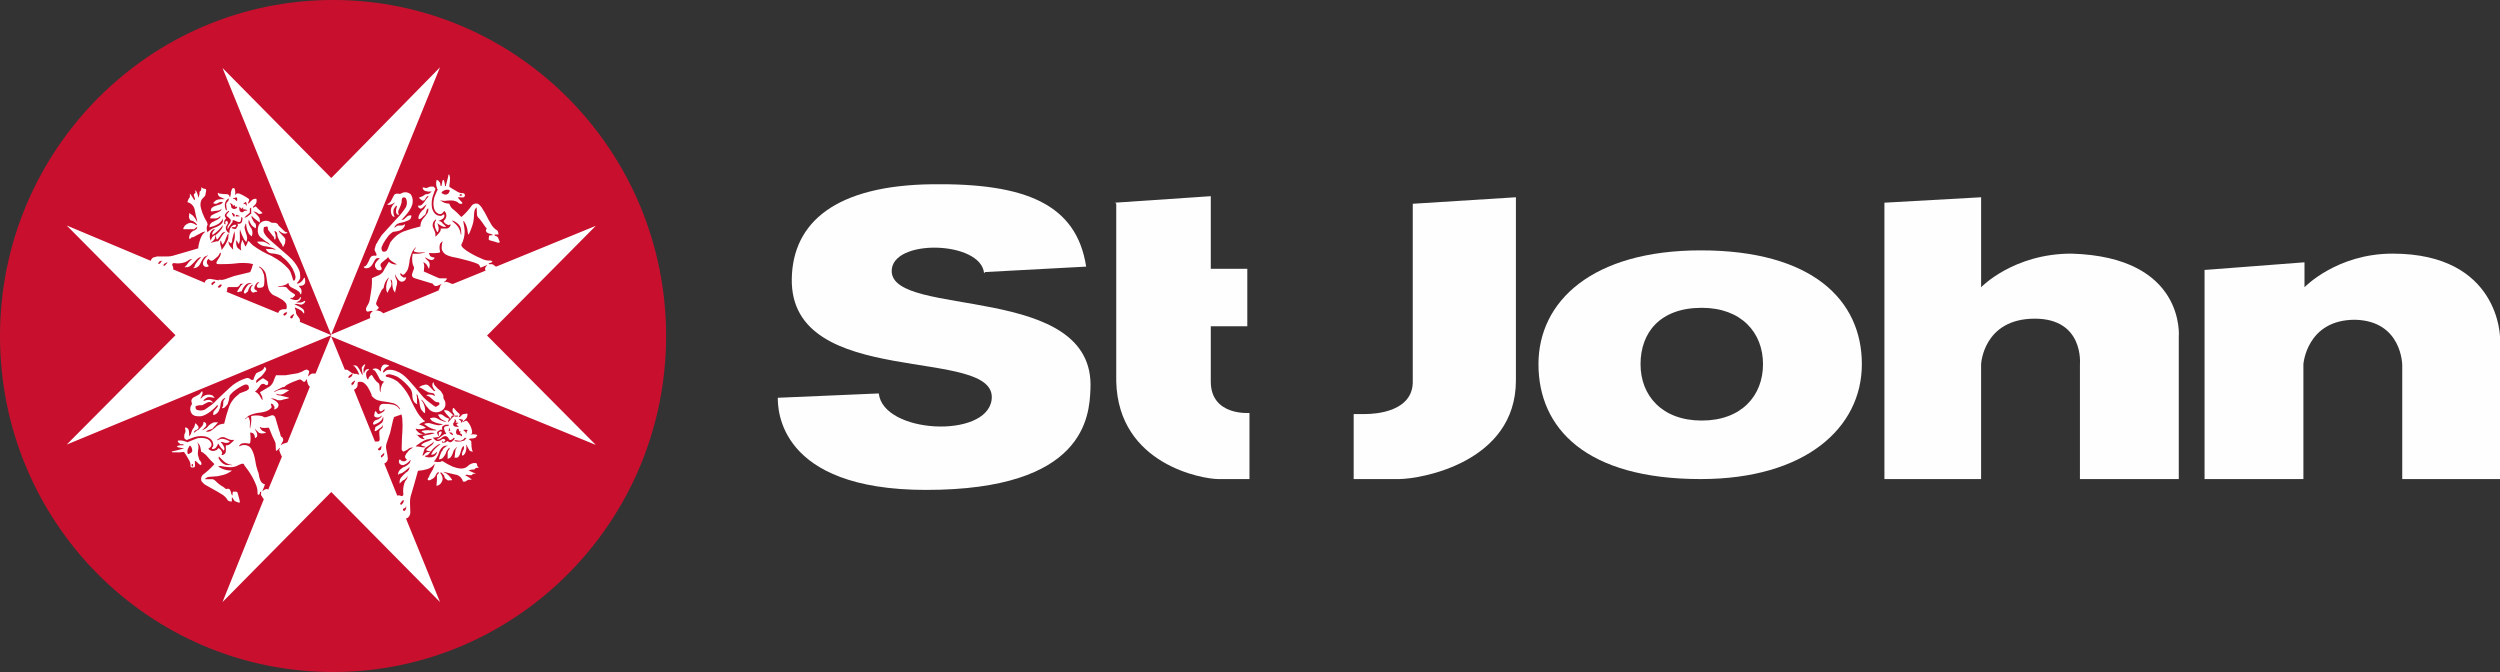
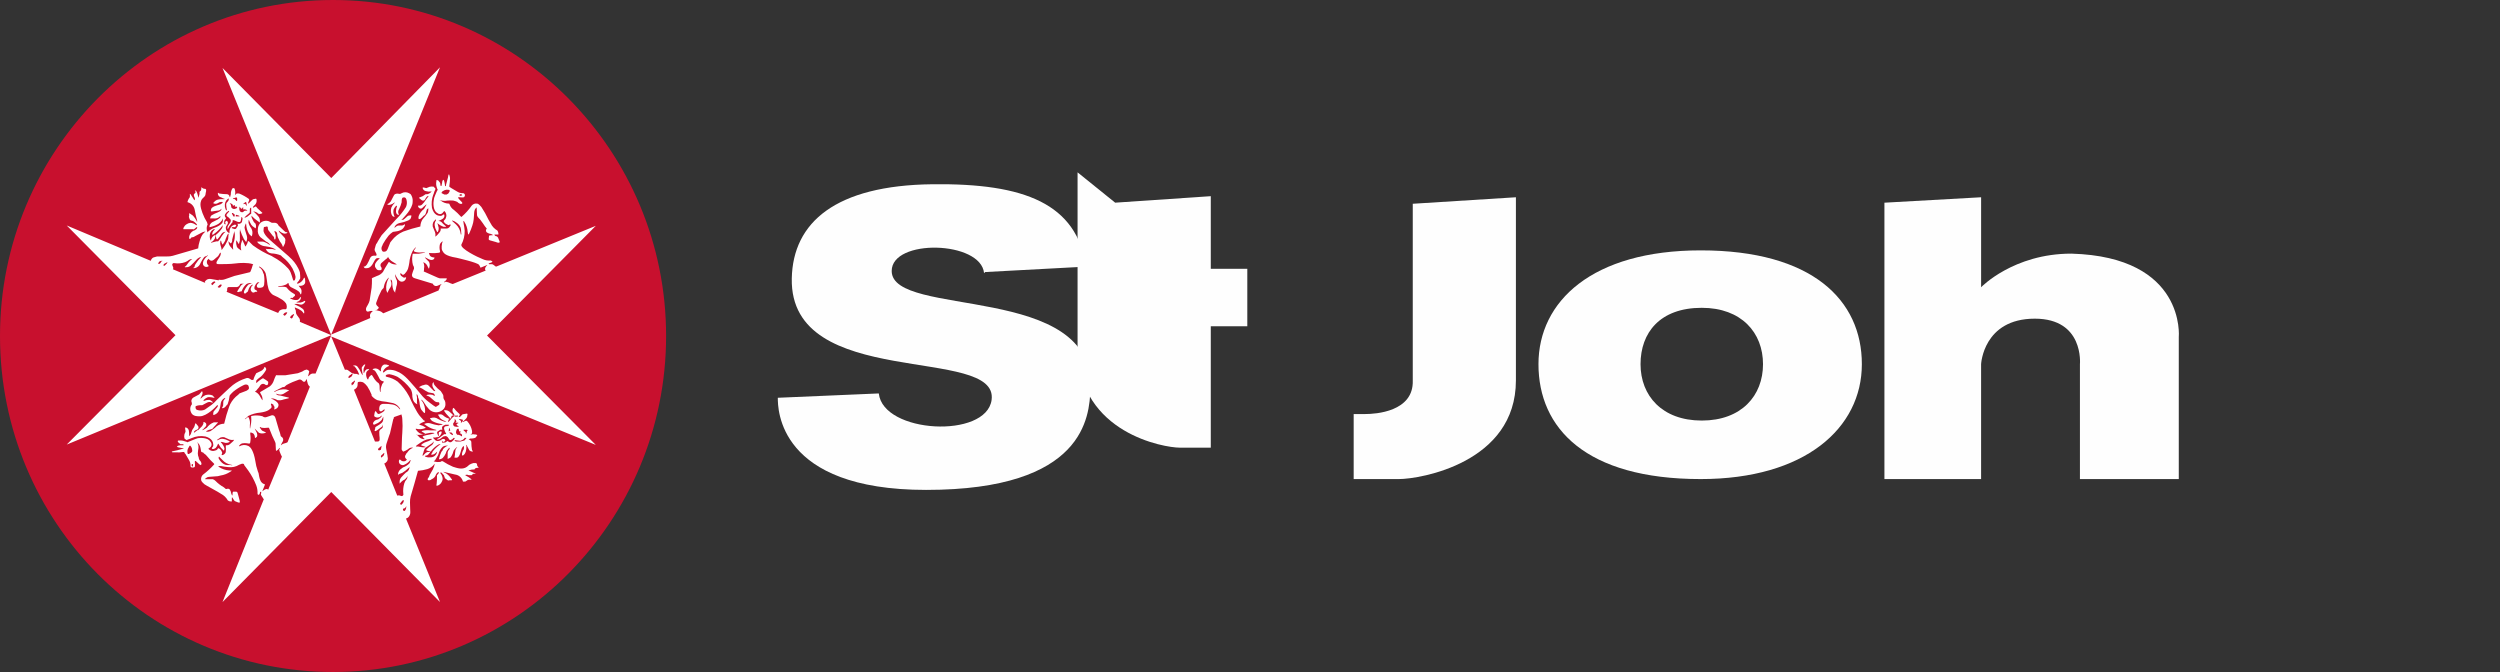
<svg xmlns="http://www.w3.org/2000/svg" id="Layer_1" x="0px" y="0px" width="185.714px" height="49.92px" viewBox="0 0 185.714 49.92" xml:space="preserve">
  <rect x="0" y="0" width="185.714" height="49.92" fill="#333333" stroke="none" />
  <g>
    <g>
      <path fill="#C8102E" d="M0,24.959C0,11.191,11.093,0,24.741,0c13.647,0,24.741,11.191,24.741,24.959    c0,13.769-11.094,24.96-24.741,24.96C11.093,49.92,0,38.809,0,24.959z" />
      <path fill="#FFFFFF" d="M25.971,27.875c0.03-0.006,0.059-0.018,0.084-0.034c0.026-0.018,0.047-0.04,0.064-0.065    c0.025,0,0.099-0.075,0.074,0.024c-0.024,0.101-0.074,0.175-0.124,0.2l-0.124,0.075h-0.049c0,0-0.025-0.101-0.025-0.075    s0.049-0.075,0.099-0.1V27.875z M26.317,28.4c0,0-0.024,0.125-0.074,0.149l-0.074,0.05c0,0.025-0.025,0.051-0.05,0v-0.074    c0,0-0.049-0.025,0.025-0.101l0.173-0.125c0.025-0.024,0.099-0.1,0.025,0.101H26.317z M26.565,28.475    c-0.002-0.02,0-0.039,0.01-0.057c0.009-0.019,0.022-0.033,0.04-0.043c0.089-0.025,0.184-0.025,0.273,0    c0.173,0.025,0.372,0.3,0.396,0.325c0.127,0.196,0.235,0.406,0.322,0.625V29.4c0.113,0.14,0.258,0.251,0.421,0.324    c0.218,0.065,0.442,0.107,0.669,0.125l0.521,0.101c0.113,0.035,0.217,0.093,0.306,0.171c0.089,0.077,0.163,0.172,0.214,0.279    h-0.05l-0.099-0.125c-0.113-0.119-0.261-0.197-0.421-0.226c-0.229-0.04-0.461-0.058-0.694-0.05    c-0.048,0.001-0.095,0.013-0.138,0.034s-0.081,0.053-0.11,0.091c-0.049,0.101-0.066,0.214-0.049,0.325    c0.024,0.149,0.148,0.1,0.173,0.1s0.198-0.149,0.198-0.149h0.025c-0.003,0.042-0.011,0.084-0.025,0.125l-0.173,0.125l-0.149,0.074    c-0.099,0.051-0.148,0.025-0.173,0c-0.025-0.024-0.074-0.1-0.099-0.125c0-0.013-0.005-0.025-0.015-0.035s-0.022-0.015-0.035-0.015    c-0.049,0-0.049,0.025-0.049,0.05c0,0.025-0.025,0.051-0.025,0.075c0,0.025-0.049,0.226-0.025,0.25    c0.046,0.043,0.102,0.073,0.164,0.086c0.061,0.013,0.125,0.009,0.184-0.011c0.074,0,0.148-0.1,0.173-0.125s0.025,0.025,0.025,0.05    c0,0.025-0.124,0.15-0.149,0.15l-0.099,0.075l-0.173,0.05c-0.073,0.028-0.134,0.081-0.173,0.149    c-0.022,0.023-0.036,0.053-0.041,0.084c-0.004,0.031,0.001,0.063,0.016,0.092c0.05,0.05,0.149,0,0.173-0.025    c0.172-0.061,0.325-0.163,0.446-0.3c0.014-0.013,0.023-0.03,0.025-0.05c0.028-0.069,0.061-0.137,0.099-0.2v0.2    c-0.006,0.061-0.023,0.119-0.05,0.175c-0.074,0.149-0.421,0.325-0.496,0.375s-0.049,0.05-0.049,0.075    c-0.005,0.068-0.022,0.137-0.05,0.199c0,0.075,0.05,0.051,0.074,0.051l0.099-0.051L28.3,31.75    c0.041-0.023,0.075-0.056,0.101-0.095s0.042-0.083,0.048-0.13V31.6c0,0.051-0.025,0.101-0.025,0.15s-0.099,0.1-0.124,0.125    c-0.047,0.025-0.085,0.066-0.107,0.117c-0.022,0.049-0.028,0.104-0.016,0.158c-0.001,0.125,0.007,0.25,0.024,0.375v0.125    c0,0.175-0.173,0.149-0.223,0.149h-0.124l-1.561-3.85c0.069-0.022,0.13-0.066,0.173-0.125c0.124-0.101,0.099-0.3,0.099-0.4V28.475    z M29.836,30.85c0.031,0.089,0.047,0.182,0.049,0.275l0,0c0.027,0.342,0.027,0.684,0,1.025c0,0.1-0.024,0.225-0.024,0.375    c0,0.149-0.025,0.8-0.025,0.85s0.099,0.175,0.124,0.175c0.123-0.043,0.239-0.102,0.347-0.175c0.041-0.044,0.091-0.078,0.147-0.1    s0.116-0.03,0.175-0.025h0.049c0,0.025-0.074,0.05-0.124,0.075c-0.131,0.081-0.241,0.192-0.322,0.325l0,0    c-0.02,0.008-0.038,0.021-0.05,0.039c-0.013,0.018-0.021,0.039-0.024,0.061c-0.173,0.225,0.024,0.35,0.074,0.4l-0.124,0.1    c-0.064,0.025-0.135,0.03-0.202,0.012c-0.067-0.018-0.126-0.057-0.169-0.111c-0.05-0.025-0.074,0-0.074,0    c-0.025,0.047-0.037,0.1-0.032,0.153s0.024,0.104,0.057,0.146c0.048,0.056,0.116,0.093,0.189,0.103    c0.073,0.009,0.147-0.01,0.208-0.053c0.146-0.068,0.274-0.171,0.372-0.3c0.049-0.05,0.049-0.025,0.049,0l-0.074,0.2    c-0.136,0.148-0.306,0.26-0.496,0.324L29.836,34.8c-0.079,0.046-0.146,0.111-0.193,0.19c-0.047,0.078-0.075,0.168-0.079,0.26    h0.049c0.025,0,0.025-0.025,0.025-0.05h0.049l0.198-0.075c0.152-0.092,0.293-0.201,0.421-0.325l0.124-0.1    c0,0.034-0.008,0.069-0.025,0.1l0,0c-0.016,0.065-0.047,0.127-0.09,0.179s-0.097,0.094-0.158,0.121    c-0.105,0.094-0.205,0.194-0.297,0.301c-0.063,0.055-0.111,0.125-0.141,0.203s-0.042,0.163-0.033,0.246    c-0.024,0.075,0.025,0.075,0.025,0.051c0-0.025,0.05-0.051,0.05-0.051c0.079-0.098,0.181-0.176,0.297-0.225    c0.087-0.07,0.162-0.155,0.223-0.25c0.025,0-0.024,0.075-0.024,0.1c-0.002,0.047-0.02,0.091-0.05,0.125    c-0.08,0.086-0.139,0.188-0.173,0.301c-0.077,0.25-0.102,0.514-0.074,0.774c0.01,0.027,0.011,0.057,0.001,0.084    c-0.009,0.027-0.027,0.051-0.051,0.066C29.861,36.9,29.712,36.8,29.663,36.8c-0.05,0-0.149,0-0.149,0.025l-0.991-2.45    c0.001,0.02,0.01,0.037,0.025,0.05c0.074,0,0.124-0.075,0.198-0.149c0.03-0.048,0.051-0.102,0.059-0.158    c0.009-0.055,0.005-0.113-0.01-0.167c-0.008-0.102-0.025-0.202-0.049-0.3c-0.025-0.125-0.05-0.25-0.05-0.275    c-0.036-0.149-0.027-0.306,0.025-0.45c0.025-0.05,0.223-0.7,0.248-0.725l0.248-1.075h0.025V31.05    c0.025-0.075,0.049-0.05,0.049-0.075l0.496-0.175h0.05V30.85z M30.927,33.1l0.322-0.225c0.138-0.096,0.288-0.171,0.446-0.225    l0.272-0.051c0.075,0,0.149,0,0.124,0.025l-0.074,0.05c-0.107,0.067-0.225,0.118-0.347,0.15c-0.106,0.034-0.206,0.085-0.297,0.149    c-0.025,0.025-0.149,0.101-0.05,0.125l0.223,0.075c0.024,0,0.099,0.025,0.024,0.05c-0.073,0.016-0.149,0.016-0.223,0l-0.273-0.05    h-0.148c0,0-0.074,0,0-0.05V33.1z M30.976,32.3c0.159,0.019,0.32,0.001,0.471-0.05l0.52-0.1h0.223    c0.025,0.024,0.149,0.024,0.05,0.05c-0.188,0.054-0.378,0.095-0.57,0.125c-0.099,0.024-0.297,0.075-0.272,0.125l0.099,0.125    c0.025,0,0.074,0.024,0.025,0.05c-0.126-0.002-0.248-0.046-0.347-0.125c-0.006,0-0.013-0.002-0.017-0.008    c-0.005-0.004-0.007-0.011-0.007-0.018L30.976,32.3c-0.024,0-0.099-0.05,0-0.024V32.3z M32.513,32.5l0.074-0.05    c0.077-0.048,0.137-0.117,0.174-0.2c0.03-0.044,0.048-0.096,0.049-0.15c-0.025-0.05-0.025-0.074-0.074-0.05l-0.124,0.05    c-0.014,0.041-0.022,0.083-0.025,0.125c0.006,0.043,0.014,0.084,0.025,0.125c-0.05,0.025-0.074,0.051-0.074,0    c-0.006-0.045-0.023-0.088-0.05-0.125c0-0.024-0.049-0.125,0.025-0.175l0.198-0.125h0.148c0-0.024-0.024-0.1-0.024-0.149    c0.001-0.032,0.011-0.063,0.029-0.09c0.018-0.025,0.042-0.047,0.07-0.061l0.148-0.075h0.248c0.024,0.025,0.049,0.05,0.024,0.05    l-0.124,0.051c0,0-0.174,0-0.198,0.05c-0.025,0.05-0.075,0.05-0.025,0.225c0.023,0.079,0.057,0.155,0.099,0.226    c0.025,0.024,0.05,0.074,0.025,0.1h-0.05c-0.027-0.006-0.055-0.006-0.082,0.004c-0.026,0.009-0.049,0.024-0.067,0.046    l-0.173,0.125l-0.124,0.101L32.488,32.6c0,0-0.074,0.051,0.025,0.051c0.081,0.004,0.161-0.023,0.223-0.075l0.198-0.15    c0,0,0.173-0.05,0.223-0.024c0.074,0.038,0.135,0.1,0.173,0.175c0.024,0.05,0.074,0.149,0.173,0.1l0.099-0.05l0.099-0.1h0.05    c0.024,0,0.024,0.024,0.024,0.05c-0.04,0.081-0.1,0.149-0.173,0.2c-0.024,0.027-0.055,0.049-0.09,0.063    c-0.035,0.013-0.072,0.018-0.108,0.012l-0.099-0.05c-0.007-0.011-0.016-0.019-0.027-0.024s-0.023-0.009-0.035-0.009    s-0.024,0.003-0.035,0.009s-0.02,0.014-0.027,0.024c-0.021,0.024-0.048,0.044-0.078,0.058c-0.03,0.013-0.063,0.019-0.095,0.018    h-0.173v-0.1c-0.025-0.025-0.025-0.051,0-0.051c0.006,0.029,0.021,0.055,0.044,0.073s0.051,0.028,0.08,0.027l0.124-0.075    c-0.006-0.045-0.023-0.088-0.049-0.125c-0.031-0.014-0.065-0.021-0.099-0.021c-0.034,0-0.068,0.008-0.099,0.021    c-0.062,0.062-0.139,0.105-0.223,0.125c-0.058,0.018-0.119,0.019-0.176,0c-0.058-0.018-0.108-0.053-0.146-0.1l-0.124-0.125    c0,0-0.024-0.025,0.075-0.025c0.094,0.01,0.188-0.008,0.272-0.05V32.5z M33.38,32.025c-0.049,0.05-0.049,0-0.049,0    s0.024-0.15,0.024-0.176c-0.001-0.014,0-0.027,0.005-0.039c0.004-0.014,0.011-0.025,0.02-0.035l0.05,0.149    c0.024,0.101,0.024,0.075,0,0.075h-0.05V32.025z M33.405,32.125h0.124l0.099,0.1c0.024,0.025,0.024,0.101,0.024,0.101l-0.124-0.05    l-0.124-0.101C33.38,32.175,33.355,32.125,33.405,32.125L33.405,32.125z M33.38,31.15L33.529,31v-0.05    c0.024-0.025,0.024-0.075,0.049-0.075h0.372c0.025,0,0.1-0.025,0.075,0.025c-0.025,0.05-0.05,0.074-0.099,0.05h-0.173    c-0.025,0-0.05-0.025-0.1,0.024c-0.081,0.077-0.155,0.161-0.223,0.25l-0.099,0.101c0,0-0.05,0.05-0.05-0.025l0.074-0.175    L33.38,31.15z M34.024,31.45c0,0-0.174,0.05-0.075,0.149l0.1,0.051c0,0.024,0.049,0.05,0,0.05c-0.1,0.015-0.202,0.007-0.297-0.025    c-0.04-0.025-0.07-0.065-0.083-0.11c-0.014-0.047-0.01-0.096,0.009-0.14c0.031-0.022,0.056-0.054,0.073-0.088    c0.017-0.034,0.026-0.073,0.026-0.112V31.1c0,0.025,0.05,0.051,0.074,0.101c0.025,0.05,0.075,0.1,0.025,0.149    C33.826,31.4,33.826,31.425,33.9,31.4h0.124C34.049,31.4,34.074,31.425,34.024,31.45L34.024,31.45z M34.099,31.9    c0,0-0.025,0.125,0.025,0.149h0.099c0,0.02-0.005,0.038-0.013,0.056c-0.009,0.018-0.021,0.033-0.037,0.045    c0,0.024-0.024,0.024,0.025,0.05c0.027,0.005,0.052,0.017,0.074,0.034s0.039,0.04,0.05,0.065v0.05v0.075l-0.124-0.075l-0.124-0.05    c-0.024,0-0.099,0.025-0.124-0.024c-0.038-0.033-0.063-0.079-0.072-0.129C33.869,32.096,33.877,32.045,33.9,32    c0.001-0.031,0.012-0.063,0.029-0.089c0.018-0.026,0.042-0.048,0.07-0.062c0.025,0,0.074-0.05,0.05,0.051H34.099z M34.148,31.125    l0.223,0.05c0.025,0.025,0.025,0.05,0,0.101L34.272,31.4c-0.049,0.024-0.074,0.05-0.025-0.025    c0.008-0.021,0.009-0.044,0.005-0.066c-0.004-0.021-0.015-0.042-0.029-0.059l-0.099-0.075    C34.099,31.15,34.074,31.125,34.148,31.125L34.148,31.125z M34.495,32.525h0.099c0.025,0,0.074,0,0.049,0.024l-0.148,0.175    L34.198,32.8h-0.322l-0.099-0.05c0-0.025-0.024-0.05,0.05-0.05l0.372,0.05l0.173-0.075l0.124-0.1V32.525z M34.569,31.925h0.124    c0.025,0.025,0.074,0.05,0.025,0.075c-0.05,0.025-0.025,0.025-0.05,0.1c0.002,0.026-0.004,0.053-0.017,0.075    s-0.033,0.04-0.057,0.05c0.013-0.023,0.017-0.052,0.013-0.078c-0.004-0.027-0.018-0.053-0.038-0.071l-0.124-0.101    C34.445,31.95,34.371,31.9,34.569,31.925L34.569,31.925z M32.686,33.025c-0.216,0.152-0.409,0.338-0.57,0.55v0.05    c-0.025,0.025-0.124,0.15-0.074,0.15c0.049,0,0.173,0.024,0.322-0.125c0.148-0.15,0.124-0.125,0.074,0.024    c-0.041,0.097-0.111,0.177-0.2,0.23s-0.192,0.078-0.295,0.069c-0.118,0.014-0.238-0.004-0.347-0.05    c0-0.024-0.099-0.05,0.025-0.075c0.124-0.024,0.149-0.024,0.272-0.175l0.05-0.05c0,0,0.024-0.05-0.05-0.05    c-0.06-0.009-0.121-0.003-0.177,0.019c-0.057,0.022-0.106,0.059-0.145,0.106l-0.124,0.125c0,0.024-0.05,0.1-0.05,0    c0-0.101,0.05-0.175,0.074-0.25c0-0.05,0-0.075,0.025-0.101c0.025-0.024,0-0.149,0.173-0.25l0.471-0.324    c0-0.025,0.024-0.075,0.049-0.075s0.05-0.075,0.025,0c-0.005,0.05-0.022,0.099-0.047,0.142c-0.026,0.043-0.06,0.08-0.102,0.108    c-0.133,0.087-0.258,0.188-0.372,0.3c0,0.025-0.074,0.075,0.025,0.1l0.198,0.051c0,0.024,0.049,0.05,0.099,0    c0.132-0.175,0.291-0.326,0.471-0.45L32.612,33c0.05,0,0.149-0.025,0.099,0.025H32.686z M30.134,37.875    c-0.05,0.025-0.05,0.075-0.074,0.075c-0.025,0-0.074,0.024-0.099-0.025s-0.05-0.1,0-0.149h0.049c0,0,0.124-0.051,0.124-0.101    l0.049-0.075v0.051c-0.004,0.088-0.03,0.174-0.074,0.25L30.134,37.875z M29.787,37.5c-0.024,0-0.024-0.025-0.049-0.05    c-0.025-0.025-0.025-0.05,0.025-0.101l0.099-0.125l0.074-0.074c0.025,0,0.074-0.025,0.05,0.024v0.101    c-0.027,0.067-0.069,0.127-0.124,0.175l-0.05,0.05H29.787z M28.375,33.975c-0.025,0.025-0.05,0-0.075-0.024    c-0.007-0.021-0.009-0.044-0.004-0.065c0.004-0.022,0.015-0.043,0.029-0.06l0.149-0.125c0.024-0.05,0.074-0.101,0.074,0    c-0.011,0.063-0.037,0.123-0.074,0.175l-0.099,0.075V33.975z M28.151,33.45h-0.025c-0.025-0.025-0.074-0.075-0.025-0.125    c0.05-0.05,0.149-0.125,0.174-0.15c0.024-0.024,0.099-0.149,0.049,0.101c-0.049,0.25-0.049,0.125-0.099,0.149l-0.074,0.05V33.45z     M21.361,32.85L21.262,32.9l-0.173,0.05c-0.067,0.013-0.129,0.048-0.173,0.1c-0.05,0.075-0.025-0.024-0.025-0.05l0.124-0.225    c0.027-0.057,0.032-0.122,0.014-0.183c-0.019-0.06-0.059-0.111-0.113-0.143c-0.024-0.011-0.044-0.028-0.057-0.051    c-0.014-0.022-0.02-0.048-0.018-0.074c-0.031-0.137-0.072-0.271-0.124-0.4l-0.248-0.85c-0.074-0.25-0.223-0.226-0.272-0.226    l-0.372,0.125c-0.053,0.024-0.111,0.033-0.168,0.023c-0.058-0.008-0.111-0.034-0.154-0.073c-0.267-0.075-0.547-0.083-0.818-0.024    c-0.049,0.024-0.025,0.074-0.025,0.1c0.013,0.116,0.013,0.234,0,0.35c0,0.101-0.074,0.375-0.074,0.45s-0.025,0-0.025,0v-0.225    c0.03-0.179,0.004-0.362-0.074-0.525c-0.025-0.1-0.074-0.05-0.099-0.05l-0.148,0.125c-0.075,0.05-0.05-0.025-0.025-0.025    s0.173-0.149,0.223-0.199c0.279-0.141,0.582-0.225,0.892-0.25c0.595-0.075,0.743-0.275,0.817-0.351    c0.075-0.075-0.024-0.25-0.024-0.25s0.024-0.075,0.049-0.075l0.149,0.101v0.05c0.036,0.029,0.06,0.07,0.069,0.116    c0.009,0.046,0.002,0.093-0.02,0.134c-0.025,0.075,0.099,0.025,0.124,0c0.059-0.025,0.109-0.066,0.144-0.119    c0.035-0.054,0.054-0.117,0.054-0.181l0,0c-0.025-0.226-0.421-0.425-0.521-0.45s0-0.025,0-0.025h0.124    c0.113,0.027,0.221,0.068,0.322,0.125c0.15,0.025,0.305,0.009,0.446-0.05l0.322-0.075c0.149-0.024,0.049-0.074,0.025-0.074    c-0.025,0-0.545-0.125-0.62-0.15c-0.05,0.004-0.1-0.002-0.147-0.02c-0.047-0.018-0.09-0.045-0.125-0.08    c-0.05-0.051,0-0.025,0-0.025l0.198,0.05c0.118,0.024,0.24,0.007,0.347-0.05l0.322-0.2c0.149-0.05,0.049-0.075,0.025-0.075    l-0.174-0.05c-0.284-0.029-0.57,0.032-0.817,0.175c-0.099,0.051-0.05-0.024,0-0.05c0.049-0.024,0.521-0.274,0.595-0.3h0.099    l0.173-0.15c0.293-0.16,0.6-0.293,0.917-0.399c0.148-0.05,0.248,0.075,0.297,0.125c0.049,0.05,0.124,0.024,0.148,0.024    s0.099-0.149,0.124-0.175c0.025-0.024,0.049,0,0.025,0.025c0.007,0.077,0.023,0.152,0.049,0.225c0.019,0.118,0.08,0.226,0.173,0.3    L21.361,32.85z M19.924,36.375c-0.016-0.018-0.035-0.031-0.056-0.04s-0.045-0.012-0.068-0.01c-0.105,0.017-0.201,0.07-0.272,0.149    c-0.05,0.051-0.025-0.024-0.025-0.024l0.05-0.125l0.099-0.25c0.075-0.125-0.024-0.101-0.049-0.125    c-0.048-0.011-0.092-0.037-0.124-0.075c-0.173-0.125-0.223-0.45-0.248-0.6c-0.006-0.088-0.032-0.174-0.074-0.25    c-0.094-0.268-0.161-0.545-0.199-0.825c-0.024-0.144-0.058-0.286-0.099-0.425c-0.173-0.551-0.372-0.625-0.421-0.65    c-0.102-0.049-0.213-0.072-0.325-0.067s-0.222,0.036-0.319,0.093c-0.049,0.024-0.024-0.051-0.024-0.051l0.099-0.1    c0.149-0.125,0.471-0.075,0.595-0.05c0.124,0.024,0.099-0.05,0.124-0.075c0.038-0.215,0.038-0.436,0-0.65    c0-0.125,0.05-0.1,0.05-0.1l0.124,0.05c0.149,0.05,0.174,0.275,0.174,0.325s0.049,0.05,0.049,0.025l0.099-0.075    c0.099-0.2-0.099-0.476-0.124-0.525c-0.074-0.149,0-0.05,0.025-0.024l0.05,0.05l0.198,0.2c0.133,0.058,0.282,0.066,0.421,0.024    c0.223-0.024,0.025-0.075-0.049-0.125c-0.067-0.014-0.127-0.049-0.173-0.1l0,0l-0.124-0.175c-0.025-0.075,0.025-0.051,0.025-0.051    l0.099,0.051c0.147,0.025,0.298,0.025,0.446,0h0.099l0.074,0.175c0.109,0.29,0.233,0.573,0.372,0.85    c0.025,0.075,0.049,0.101,0.049,0.15s0.025,0.425,0.025,0.5s0.074,0.024,0.099,0c0.056-0.044,0.105-0.095,0.148-0.15    c0.05-0.05,0.05,0,0.05,0s-0.025,0.075-0.05,0.101c-0.024,0.024,0.099,0.324,0.124,0.375l0.075,0.149L19.924,36.375z     M17.198,34.55h-0.322c-0.421-0.024-0.644-0.524-0.644-0.524s0.025-0.125,0.049-0.101l0.223,0.226    c0.172,0.2,0.409,0.333,0.669,0.375c0.149,0.024,0.05,0.05,0.025,0.05V34.55z M14.324,34.625c0,0.05-0.025,0.025-0.049,0.025    c-0.025,0-0.05-0.125-0.05-0.125s0.074-0.075,0.099-0.051C14.349,34.5,14.349,34.575,14.324,34.625L14.324,34.625z M14.026,33.725    c-0.025,0-0.099,0.025-0.099-0.1c-0.018-0.092-0.009-0.188,0.025-0.275l0.124-0.225c0,0,0.049-0.05,0.074,0    c0.075,0.082,0.119,0.188,0.124,0.3c0,0.025,0.049,0.101-0.075,0.2L14.026,33.725z M21.833,23.4c-0.043,0.061-0.077,0.129-0.1,0.2    l-0.049,0.05c-0.025,0.025-0.099-0.025-0.124-0.05c-0.024-0.025,0-0.025,0-0.05c0-0.025,0.05-0.075,0.074-0.1    c0.025-0.025,0.174-0.125,0.174-0.125S21.857,23.375,21.833,23.4L21.833,23.4z M21.337,23.225    c-0.024,0.069-0.067,0.13-0.124,0.175c-0.05,0.075-0.05,0.05-0.075,0.05l-0.074-0.05c-0.049-0.025,0-0.05,0-0.075l0.05-0.05    c0.024-0.05,0.148-0.075,0.148-0.075S21.361,23.2,21.337,23.225z M20.667,23.25l-3.841-1.575c0.017-0.015,0.031-0.035,0.04-0.057    c0.008-0.021,0.012-0.045,0.01-0.068c0-0.05-0.024-0.225,0.124-0.225h0.496c0.056,0.01,0.114,0.003,0.167-0.019    s0.098-0.059,0.13-0.106c0.025-0.025,0.025-0.1,0.099-0.125h0.248c-0.099,0.017-0.187,0.07-0.248,0.15    c0,0.025-0.148,0.2-0.198,0.3L17.62,21.65c0,0,0,0.05,0.074,0.05l0.173-0.05c0.05,0,0.075,0.025,0.099-0.05    c0.072-0.194,0.191-0.366,0.347-0.5c0.076-0.044,0.161-0.07,0.248-0.075h0.149l-0.272,0.125c-0.119,0.136-0.219,0.287-0.297,0.45    c0,0.025-0.05,0.125,0,0.175c0.049,0.05,0.074,0.05,0.148-0.025s0.124-0.05,0.149-0.175c0.026-0.098,0.068-0.191,0.124-0.275    c0.047-0.062,0.106-0.113,0.174-0.15c0.024,0,0.074,0,0.049,0.025c-0.025,0.025-0.124,0.1-0.124,0.175    c-0.018,0.028-0.031,0.059-0.037,0.092c-0.006,0.033-0.005,0.066,0.001,0.099c0.007,0.032,0.02,0.063,0.039,0.091    s0.043,0.05,0.071,0.068c0.024,0.025,0.074,0.075,0.248-0.025h0.074c0.025,0,0.05,0,0.05-0.05l-0.05-0.05    c-0.024-0.025-0.124-0.05-0.148-0.1c-0.014-0.058-0.014-0.118,0-0.175l0.074-0.15c0.041-0.065,0.091-0.124,0.149-0.175h0.099    c0.024,0,0.049,0,0.024,0.025c-0.082,0.041-0.144,0.113-0.173,0.2c0,0.025-0.025,0.15,0.099,0.175c0.118,0.018,0.238,0,0.347-0.05    c0.033-0.032,0.059-0.071,0.076-0.114c0.017-0.043,0.025-0.089,0.023-0.136c0.028-0.233,0.02-0.47-0.025-0.7    c-0.025-0.025-0.025-0.075-0.049-0.1c-0.028-0.122-0.088-0.234-0.174-0.325l-0.124-0.1c-0.024-0.025,0-0.05,0.025-0.05    c0.176,0.101,0.322,0.248,0.421,0.425l0,0c0,0.025,0,0.05,0.025,0.05c0.043,0.173,0.077,0.348,0.099,0.525    c0.018,0.229,0.059,0.455,0.124,0.675c0.064,0.17,0.176,0.318,0.322,0.425l0.372,0.175l0.298,0.175    c0.049,0.025,0.322,0.225,0.347,0.4c0.025,0.09,0.025,0.185,0,0.275c-0.025,0-0.025,0.05-0.099,0.05    c-0.148-0.024-0.299,0.012-0.421,0.1C20.767,23.1,20.692,23.15,20.667,23.25L20.667,23.25z M16.257,20.825l-0.595-0.1    c-0.102-0.017-0.207,0.001-0.298,0.05c-0.099,0.075-0.148,0.125-0.148,0.2l0.05,0.05L12.837,20c0.025,0,0.05-0.1,0.025-0.15    c-0.025-0.05-0.099-0.2-0.05-0.25c0.015-0.024,0.039-0.042,0.066-0.052c0.027-0.009,0.056-0.008,0.083,0.001    c0.266,0.042,0.539,0.017,0.793-0.075c0.108-0.041,0.208-0.1,0.297-0.175l0.124-0.05h0.099c-0.094,0.062-0.178,0.137-0.248,0.225    l-0.223,0.3c-0.024,0-0.074,0.025-0.074,0.05c0,0.025,0,0.05,0.074,0.025c0.079,0.007,0.159-0.005,0.232-0.036    c0.073-0.031,0.138-0.079,0.189-0.14c0.105-0.094,0.205-0.194,0.297-0.3c0.074-0.075,0.223-0.275,0.421-0.275    c-0.161,0.157-0.302,0.333-0.421,0.525c-0.038,0.061-0.063,0.129-0.074,0.2c0,0.013-0.005,0.026-0.015,0.035    s-0.022,0.015-0.035,0.015h-0.025c0,0.025-0.024,0.05,0.025,0.05c0.11-0.007,0.215-0.047,0.303-0.113    c0.088-0.067,0.155-0.157,0.193-0.262c0.025-0.025,0.198-0.425,0.347-0.5h0.025l0.173-0.075c0,0,0.025,0,0,0.05h-0.05    c-0.109,0.101-0.202,0.219-0.272,0.35c0,0.025-0.124,0.25,0.05,0.4c0.042,0.033,0.092,0.053,0.145,0.057    c0.053,0.004,0.105-0.007,0.152-0.032c0.024,0,0.049-0.025,0.024-0.075c-0.054-0.043-0.093-0.104-0.111-0.171    c-0.018-0.068-0.014-0.139,0.012-0.204l0.099-0.125c0.05,0.05,0.174,0.25,0.396,0.075l0.322-0.275l0.074-0.125l0.075-0.125    c0.024,0,0.049,0,0.049,0.05c0,0.07-0.017,0.138-0.049,0.2l0,0l-0.075,0.125c-0.024,0.05-0.198,0.275-0.198,0.35    s-0.024,0.125,0.198,0.125c0.223,0,0.843,0,1.189-0.05c0.347-0.05,0.942-0.075,1.313,0.05c0.007,0,0.013,0.002,0.018,0.007    s0.007,0.011,0.007,0.018c0,0.007-0.002,0.013-0.007,0.018c-0.005,0.005-0.011,0.007-0.018,0.007    c-0.047,0.17-0.104,0.337-0.173,0.5l0,0l-0.05,0.05l-1.14,0.275l-0.719,0.25c-0.143,0.051-0.298,0.06-0.446,0.025V20.825z     M16.479,21.175l-0.099,0.15c-0.022,0.022-0.051,0.036-0.083,0.041c-0.031,0.004-0.063-0.001-0.091-0.016    c-0.049-0.025-0.025-0.05-0.025-0.05l0.075-0.075c0.024-0.05,0.148-0.1,0.148-0.1S16.504,21.175,16.479,21.175L16.479,21.175z     M15.984,21c-0.049,0-0.099,0.075-0.173,0.15c-0.074,0.075-0.074,0-0.074,0s-0.05-0.05-0.05-0.075l0.099-0.1    c0.025-0.05,0.174-0.075,0.174-0.075S16.009,20.975,15.984,21z M12.416,19.525c0,0.025-0.024,0.05-0.049,0.075l-0.124,0.125    c-0.05,0.05-0.074,0-0.099,0v-0.05l0.049-0.075l0.149-0.075l0.074-0.05C12.44,19.475,12.44,19.525,12.416,19.525z M12.019,19.4    c-0.025,0-0.074,0.1-0.074,0.1c-0.017,0.032-0.042,0.059-0.074,0.075c0,0.025-0.025,0.025-0.05,0.025h-0.049    c-0.005-0.005-0.01-0.011-0.013-0.017s-0.004-0.013-0.004-0.021s0.001-0.014,0.004-0.021s0.007-0.012,0.013-0.017l0.074-0.1    c0.059-0.038,0.128-0.055,0.198-0.05h0.025l-0.05,0.05V19.4z M15.587,17.525c-0.008-0.104,0.016-0.208,0.069-0.298    c0.054-0.089,0.134-0.16,0.229-0.202c0.149-0.05,0.025,0.05,0.025,0.075c-0.047,0.04-0.084,0.09-0.11,0.146    s-0.039,0.117-0.039,0.179c0.025,0.05,0.149-0.05,0.174-0.075c0.229-0.167,0.43-0.369,0.595-0.6c0.025-0.05,0.025,0.05,0,0.1    c-0.002,0.046-0.02,0.09-0.05,0.125c-0.123,0.181-0.273,0.341-0.446,0.475c-0.01,0.007-0.019,0.016-0.024,0.027S16,17.5,16,17.513    c0,0.012,0.003,0.024,0.009,0.035c0.006,0.011,0.014,0.021,0.024,0.027c0.025,0.025,0.025,0.125,0.049,0.175    c0.025,0.05,0.05,0.025,0.075,0.025c0.112-0.123,0.212-0.257,0.297-0.4c0.028-0.042,0.065-0.076,0.107-0.103    c0.043-0.026,0.091-0.042,0.14-0.047c0.099-0.025,0.025,0,0.025,0.025l-0.074,0.05c-0.122,0.148-0.23,0.307-0.322,0.475    l-0.124,0.15h-0.124l-0.372,0.1c-0.074,0-0.025-0.05,0-0.05l0.124-0.075c0-0.025,0.025-0.025,0.025-0.05    c0.047-0.039,0.083-0.089,0.104-0.146c0.022-0.057,0.028-0.119,0.019-0.179c0-0.075-0.049-0.05-0.049-0.05l-0.074,0.05    c-0.087,0.07-0.148,0.167-0.174,0.275c0,0.125-0.049,0.025-0.049,0.025c-0.046-0.111-0.063-0.231-0.05-0.35V17.525z M16.38,17.9    c0.025-0.05,0.05,0,0.05,0c0.01,0.079,0.035,0.156,0.074,0.225c0.025,0.1,0.099-0.025,0.099-0.05    c0.05-0.061,0.092-0.128,0.124-0.2c0.017-0.031,0.025-0.065,0.025-0.1l0.148-0.35l0.074-0.075c0.025-0.025,0,0.05,0,0.125    c0,0.075-0.024,0.225-0.024,0.275l-0.05,0.125c-0.049,0.125-0.148,0.25-0.173,0.325l-0.223,0.325    c-0.049,0.075-0.049,0.025-0.049,0c-0.001-0.051-0.01-0.102-0.025-0.15c-0.033-0.089-0.058-0.181-0.074-0.275    c0-0.076,0.008-0.151,0.024-0.225V17.9z M17.322,18.5c0,0.1-0.025,0.025-0.05,0l-0.173-0.2c-0.079-0.1-0.122-0.223-0.124-0.35    c0-0.05,0.025,0,0.05,0.025l0.099,0.1C17.173,18.1,17.223,18,17.248,17.9v-0.1c0.024-0.125,0.124-0.45,0.148-0.575    s0.025,0.025,0.025,0.05c0.023,0.073,0.032,0.149,0.025,0.225c0.001,0.135-0.016,0.27-0.05,0.4l0,0l-0.049,0.125    C17.303,18.179,17.294,18.342,17.322,18.5L17.322,18.5z M16.653,16.45c0.015-0.067,0.05-0.128,0.099-0.175    c0.01-0.007,0.019-0.016,0.024-0.027s0.009-0.023,0.009-0.036c0-0.012-0.003-0.024-0.009-0.036    c-0.006-0.011-0.014-0.02-0.024-0.027c-0.026-0.028-0.043-0.063-0.05-0.1c-0.005-0.037,0-0.074,0.012-0.109    c0.013-0.035,0.034-0.066,0.062-0.09c0.05-0.1,0.174-0.15,0.198-0.175c0.025-0.025,0.05,0,0.05,0.025    c0,0.025-0.025,0.05-0.025,0.05s-0.074,0.05-0.099,0.1l-0.074,0.1c-0.025,0.1,0.074,0.15,0.124,0.175l0.173,0.175    c0.049,0.05,0,0.2,0,0.2l-0.149,0.225c-0.052,0.063-0.079,0.143-0.074,0.225c0,0.1,0.05,0.025,0.05,0.025l0.074-0.15l0.223-0.3    h0.024c0.007-0.016,0.011-0.033,0.011-0.05s-0.004-0.034-0.011-0.05c0-0.05,0.025-0.075,0.05-0.075s0.049,0.025,0.099,0.025    l0.223,0.1c0.173,0.05,0.198,0,0.223-0.025c0.025-0.025,0.05-0.2,0.05-0.2c0.011-0.041,0.019-0.083,0.025-0.125    c0.024-0.025,0.049,0.025,0.049,0.025s0,0.05,0.025,0.075s-0.025,0.1-0.025,0.175c-0.006,0.042-0.014,0.084-0.025,0.125h-0.024    c-0.017,0.026-0.039,0.048-0.064,0.066c-0.026,0.017-0.055,0.029-0.085,0.034h-0.148c-0.05,0,0,0.025,0.024,0.05    c0.025,0.025,0,0.075,0,0.1l-0.124,0.2c-0.023,0.022-0.052,0.037-0.083,0.041c-0.031,0.004-0.063-0.001-0.091-0.016l-0.148-0.05    c-0.025,0-0.025-0.025,0.025-0.075h0.223l0.075-0.125c0.024-0.05-0.025-0.05-0.05-0.05c-0.025-0.01-0.051-0.013-0.078-0.008    s-0.051,0.016-0.071,0.033c-0.112,0.048-0.2,0.138-0.248,0.25c-0.042,0.085-0.059,0.18-0.049,0.275c0,0.1-0.025,0.075-0.025,0.075    L16.876,17.2c-0.074-0.091-0.109-0.208-0.099-0.325c0-0.05,0.124-0.2,0.124-0.225c0.015-0.017,0.025-0.037,0.029-0.059    s0.003-0.044-0.004-0.066c0.001-0.013,0-0.027-0.005-0.04c-0.004-0.013-0.011-0.025-0.02-0.035l-0.099-0.05    c-0.025,0-0.049,0.075-0.074,0.125c-0.025,0.075,0.074,0.125,0.074,0.125s-0.025,0.025-0.049,0h-0.075    c-0.024,0-0.024-0.075-0.024-0.125v-0.05V16.45z M16.802,14.9l0.149-0.15C16.975,14.725,17,14.775,17,14.8    c-0.02,0.029-0.028,0.065-0.025,0.1l-0.099,0.125c-0.049,0.025-0.074,0.125-0.074,0.175c0.006,0.126,0.022,0.251,0.05,0.375    c0,0.075-0.05,0.05-0.05,0.05s-0.049-0.075-0.049-0.1c-0.043-0.103-0.06-0.214-0.05-0.325C16.709,15.093,16.744,14.99,16.802,14.9    L16.802,14.9z M17.421,16.025v0.05c-0.025,0.05-0.05,0.025-0.074,0c-0.025-0.025-0.05-0.075-0.075-0.125    c-0.023-0.039-0.04-0.081-0.049-0.125h0.074l0.124,0.1c0.016,0.022,0.025,0.048,0.025,0.075L17.421,16.025z M17.793,16.075h-0.248    c-0.025,0-0.05,0-0.025-0.05v-0.05c0.025-0.025,0-0.025,0.099,0l0.149,0.05L17.793,16.075z M17.173,15.125    c0.075,0.025,0.124,0.075,0.124,0.125s0.025,0.025,0.05,0.025c0.024,0,0.049-0.05,0.074-0.05s0.025,0.05,0.025,0.1    c0,0.05,0.148,0.025,0.148,0.025s0.05,0.05,0.025,0.05c-0.009,0.027-0.026,0.05-0.048,0.068c-0.022,0.018-0.048,0.028-0.076,0.032    c-0.044,0.024-0.095,0.032-0.145,0.023c-0.049-0.009-0.094-0.035-0.127-0.073c-0.05-0.025-0.05-0.1-0.05-0.125    c-0.008-0.097-0.052-0.186-0.124-0.25L17.173,15.125L17.173,15.125z M17.421,14.725l0.074-0.05h0.025    c0.025-0.025,0.025-0.025,0.049,0h0.025c0.017,0.04,0.025,0.083,0.025,0.125c0,0.2-0.025,0.125-0.05,0.125L17.446,14.8    c-0.017-0.015-0.037-0.025-0.059-0.029c-0.022-0.004-0.044-0.003-0.065,0.004h-0.025c0.01-0.024,0.028-0.044,0.05-0.058    c0.022-0.013,0.048-0.02,0.074-0.017V14.725z M17.793,15.375c0-0.05,0.025,0,0.025,0l0.074,0.1c0.074,0.1,0.149-0.075,0.149-0.075    s0.024-0.025,0.024,0v0.125c0,0.075,0.05,0.025,0.075,0.025c0.024,0,0.099,0,0.148,0.025l0.099,0.075h-0.148    c-0.035,0.002-0.068,0.012-0.099,0.029c-0.03,0.018-0.056,0.042-0.075,0.071c-0.043,0.02-0.092,0.022-0.138,0.009    c-0.045-0.014-0.084-0.043-0.11-0.084C17.773,15.582,17.765,15.475,17.793,15.375L17.793,15.375z M18.09,15.125l0.124-0.1    c0.025-0.025,0.074-0.025,0.074,0s0.05,0.15,0.05,0.225s-0.025,0.05-0.025,0.025l-0.074-0.1c-0.017-0.015-0.037-0.025-0.059-0.029    c-0.022-0.004-0.044-0.003-0.065,0.004C18.016,15.2,18.065,15.175,18.09,15.125L18.09,15.125z M18.537,15.8    c0.017-0.03,0.025-0.065,0.024-0.1v-0.175c0-0.05,0.05-0.075,0.075-0.1c0.024-0.025,0.024,0.05,0.024,0.075v0.375    c0,0.025-0.074,0.025-0.074,0.05L18.363,16.1l-0.173,0.075c-0.049,0,0-0.05,0-0.05l0.099-0.1l0.272-0.225H18.537z M27.928,23.05    c0.025-0.025,0.124-0.05,0.173-0.125c0.05-0.075,0.05-0.075-0.024-0.15c-0.075-0.075-0.174-0.15-0.124-0.3    c0.105-0.319,0.238-0.629,0.396-0.925c0.049-0.05,0.124-0.15,0.148-0.15c0.014-0.041,0.022-0.083,0.025-0.125    c0.041-0.225,0.144-0.433,0.297-0.6c0.025-0.025,0.099-0.1,0.05,0c-0.146,0.258-0.207,0.556-0.174,0.85    c0.005,0.053,0.022,0.104,0.05,0.15c0,0.05,0.025,0.125,0.074,0c0.051-0.125,0.118-0.242,0.198-0.35    c0.056-0.107,0.074-0.231,0.05-0.35c-0.031-0.063-0.048-0.13-0.05-0.2h0.025c0.025,0,0.099,0.075,0.099,0.25    c0,0.175,0.025,0.475,0.148,0.625c0.124,0.15,0.05,0.125,0.075-0.025c0.039-0.104,0.064-0.214,0.074-0.325    c0.058-0.142,0.075-0.298,0.049-0.45c-0.056-0.102-0.098-0.211-0.124-0.325V20.4c0,0,0-0.075,0.024,0.025    c0.025,0.1,0.223,0.5,0.446,0.5c0.061,0.002,0.121-0.013,0.174-0.044c0.053-0.031,0.095-0.076,0.124-0.131    c0.025-0.05,0.074-0.175,0-0.15c-0.041,0.022-0.088,0.029-0.133,0.02c-0.045-0.009-0.086-0.034-0.115-0.07    c-0.036-0.017-0.067-0.041-0.093-0.071c-0.025-0.03-0.044-0.066-0.055-0.104c0-0.025-0.025-0.125,0.074-0.05    c0.099,0.075,0.099,0.15,0.248,0.025c0.106-0.107,0.191-0.234,0.248-0.375l0,0c0.044-0.147,0.077-0.298,0.099-0.45    c0.025-0.305,0.109-0.602,0.248-0.875c0.055-0.092,0.122-0.176,0.198-0.25c0-0.025,0.074-0.05,0.024,0.025l-0.099,0.15    c-0.024,0.025-0.074,0.075,0.025,0.125c0.168,0.054,0.346,0.071,0.521,0.05h0.223c0,0,0.074,0.025,0,0.025L31.1,18.85h-0.347    c-0.025,0-0.075-0.025-0.099,0.025c-0.057,0.273-0.049,0.556,0.024,0.825c0.031,0.038,0.054,0.082,0.066,0.129    s0.016,0.097,0.008,0.146c0,0.025-0.025,0.025-0.025,0.05c-0.049,0.123-0.09,0.248-0.124,0.375c0,0.05-0.025,0.2,0.223,0.275    l1.239,0.375c0.029,0,0.058,0.009,0.08,0.027c0.022,0.019,0.038,0.044,0.044,0.073c0.038,0.046,0.09,0.079,0.148,0.092    c0.059,0.014,0.119,0.008,0.174-0.017l0.223-0.1c0.025-0.025,0.124-0.05,0.049,0c-0.052,0.045-0.087,0.107-0.099,0.175    c-0.025,0.056-0.042,0.115-0.049,0.175c-0.025,0-0.05,0.05-0.05,0.1l-4.113,1.7c-0.083-0.083-0.185-0.144-0.297-0.175l-0.223-0.05    c-0.025,0.025-0.099,0-0.025-0.025V23.05z M31.646,19.15c0.074,0.025,0.347,0.25,0.545,0.125c0.02-0.008,0.038-0.022,0.051-0.04    c0.013-0.018,0.021-0.038,0.023-0.06c0.025,0,0.025-0.05-0.024-0.05c-0.05,0-0.273-0.025-0.322-0.175l-0.05-0.125    c0,0-0.024-0.05,0.099-0.025c0.215,0.018,0.432,0.009,0.645-0.025c0.025-0.025,0.099,0,0.074-0.125    c-0.05-0.171-0.05-0.354,0-0.525l0,0l0.05-0.075l0.099-0.1c0,0,0.074-0.025,0.049,0.025c-0.03,0.035-0.048,0.079-0.049,0.125    c0,0-0.074,0.375,0.024,0.525c0.099,0.15,0.149,0.375,1.066,0.525c0.099,0.025,1.536,0.35,1.66,0.525L35.66,19.8    c0.025,0.05,0,0.125,0.124,0.05l0.248-0.1l0.124-0.05c0,0,0.074,0,0.025,0.025s-0.149,0.15-0.149,0.25    c-0.002,0.023,0.002,0.046,0.01,0.068c0.009,0.021,0.022,0.041,0.04,0.057l-2.453,1l-0.149-0.05    c-0.117-0.06-0.242-0.102-0.372-0.125l-0.099,0.05c0,0-0.05,0,0-0.05c0.062-0.036,0.112-0.088,0.149-0.15    c0.024-0.025,0.074-0.075,0-0.1h-0.496l-0.149-0.05L31.67,20.25l-0.173-0.075c-0.025,0-0.025-0.025,0-0.1v-0.1    c0.025-0.115,0.025-0.235,0-0.35c-0.005-0.038-0.022-0.073-0.049-0.1c0,0-0.025-0.05,0.049-0.025    c0.125,0.061,0.223,0.168,0.273,0.3c0.049,0.075,0.099,0.275,0.124,0.05c0.042-0.132,0.033-0.275-0.025-0.4l-0.248-0.25    C31.596,19.175,31.497,19.075,31.646,19.15L31.646,19.15z M33.727,16.425c0,0,0.496,0.225,0.52,0.625    c0.025,0.4,0.025,0.3,0.025,0.325s-0.025,0.125-0.049,0c-0.031-0.267-0.154-0.515-0.347-0.7l-0.248-0.225    C33.603,16.425,33.479,16.325,33.727,16.425z M32.835,14.25c0-0.025,0.198-0.125,0.198-0.125c0.086-0.034,0.181-0.042,0.272-0.025    c0.124,0,0.099,0.075,0.099,0.1c0,0.025-0.05,0.1-0.099,0.175l-0.124,0.075h-0.173l-0.198-0.1c-0.049-0.025,0-0.05,0.025-0.075    V14.25z M34.198,14.425c0,0,0.124,0,0.124,0.05c0.024,0.025,0.024,0.05-0.025,0.05c-0.05,0-0.099,0.05-0.148,0    c-0.015-0.013-0.023-0.031-0.025-0.05l0,0L34.198,14.425L34.198,14.425z M44.259,33.05l-8.079-8.125l8.079-8.15L36.874,19.8    h-0.049c-0.05-0.025-0.199-0.175-0.273-0.175h-0.223c0,0-0.075-0.05,0.024-0.075l0.149-0.05c0.025-0.025,0.124-0.05,0.049-0.1    l-0.099-0.05c-0.204,0.023-0.41-0.011-0.595-0.1c-0.396-0.15-1.66-0.775-1.586-1.075c0.168-0.314,0.253-0.667,0.248-1.025    c-0.015-0.176-0.04-0.352-0.075-0.525c0-0.05-0.024-0.125-0.024-0.15s0.024-0.125,0.074,0c0.145,0.225,0.23,0.483,0.248,0.75    c0.004,0.05,0.012,0.101,0.025,0.15c0,0,0,0.125,0.099-0.05c0.085-0.188,0.159-0.379,0.223-0.575    c0.049-0.146,0.083-0.297,0.099-0.45c0.025-0.15,0.025-0.5,0.049-0.6c0.012-0.083,0.046-0.161,0.099-0.225    c0.025-0.025,0.075-0.125,0.075,0S35.437,15.95,35.437,16c0.024,0.076,0.066,0.145,0.124,0.2l0.099,0.1    c0.124,0.175,0.322,0.425,0.372,0.525l0.124,0.15c0,0.025,0,0.05-0.024,0.05c-0.025,0-0.075,0.175,0.049,0.25    c0.081,0.057,0.175,0.091,0.272,0.1l0.124,0.05c0.025,0.025,0.049,0.05,0,0.05s-0.248,0-0.248,0.05    c0,0.05-0.025,0.175-0.025,0.225c-0.001,0.022,0.006,0.045,0.02,0.063c0.014,0.018,0.033,0.031,0.055,0.037l0.446,0.125    c0.049,0.025,0.198,0.075,0.248,0.05C37.122,18,37.146,18,37.097,17.9l-0.099-0.25c-0.025-0.025-0.074-0.1-0.124-0.1    c-0.049,0-0.099-0.025-0.124-0.075c-0.024-0.05-0.074-0.05,0.025-0.05h0.223c0.024,0,0.049-0.025,0.024-0.075    c-0.001-0.081-0.027-0.159-0.074-0.225c-0.214-0.121-0.387-0.304-0.496-0.525l-0.173-0.3c-0.151-0.32-0.325-0.629-0.521-0.925    c-0.049-0.05-0.198-0.25-0.322-0.25c-0.074-0.013-0.149-0.005-0.218,0.021c-0.07,0.026-0.131,0.071-0.179,0.129    c-0.212,0.306-0.462,0.583-0.743,0.825c0,0.025-0.025,0.025-0.074-0.025c-0.153-0.171-0.319-0.33-0.496-0.475    c-0.148-0.094-0.262-0.234-0.322-0.4c-0.025-0.05-0.025-0.075-0.05-0.075c-0.226-0.001-0.444-0.081-0.619-0.225l-0.099-0.05    c0.189,0.073,0.396,0.091,0.595,0.05c0.148-0.013,0.297-0.013,0.446,0l0.173,0.05L33.975,15c0.069,0.083,0.166,0.137,0.272,0.15    c0.02,0,0.039-0.004,0.056-0.013s0.032-0.021,0.043-0.037c0-0.025,0-0.05-0.049-0.1c-0.089-0.085-0.172-0.177-0.248-0.275    c0,0-0.075-0.075,0.049-0.075s0.347,0.05,0.396-0.025c0.034-0.052,0.051-0.113,0.05-0.175H34.52c-0.025-0.05-0.025-0.1-0.149-0.1    c-0.149,0.002-0.296-0.042-0.421-0.125l-0.421-0.25l-0.149-0.1V13.8c0.032-0.19,0.049-0.382,0.05-0.575    c-0.008-0.077-0.025-0.152-0.05-0.225c0-0.025-0.049-0.1-0.074,0.025c-0.013,0.111-0.038,0.22-0.074,0.325    c0,0.05-0.099,0.35-0.099,0.375s0,0.1-0.025,0.1s-0.05,0.025-0.05-0.05c-0.013-0.127-0.038-0.252-0.074-0.375l-0.074-0.05    c-0.047,0.084-0.073,0.178-0.074,0.275c-0.019,0.057-0.027,0.116-0.025,0.175h-0.025c-0.024,0-0.074,0.025-0.074-0.05    c0.004-0.06-0.004-0.119-0.025-0.175c-0.049-0.05-0.124-0.175-0.148-0.175c-0.025,0-0.099-0.05-0.124,0v0.075    c-0.028,0.142-0.019,0.288,0.025,0.425c0,0.025,0.049,0.125,0.049,0.15c0,0.025,0.05,0.025,0.025,0.05s-0.099,0.175-0.198,0.425    c-0.056,0.118-0.089,0.245-0.099,0.375c-0.025,0.1-0.074,0.75,0.272,0.925c0.029,0.028,0.064,0.05,0.103,0.063    s0.08,0.018,0.12,0.013c0.041-0.004,0.079-0.019,0.114-0.041c0.034-0.022,0.063-0.051,0.085-0.086    c0.017-0.032,0.042-0.058,0.074-0.075c0,0,0.025-0.05,0.05,0c0.043,0.047,0.076,0.102,0.097,0.162    c0.021,0.06,0.03,0.124,0.027,0.188c-0.018,0.078-0.042,0.153-0.075,0.225c0,0-0.148,0.125-0.124,0.175    c0.051,0.104,0.14,0.185,0.248,0.225c0.049,0.025,0.099,0.075,0.173,0.025c0.074-0.05,0.05-0.05,0.074-0.025    c0.012,0.014,0.019,0.032,0.019,0.05c0,0.018-0.007,0.036-0.019,0.05c-0.024,0.025-0.099,0.2-0.272,0.2h-0.446    c0.008,0.054,0.003,0.11-0.014,0.162c-0.017,0.052-0.046,0.1-0.085,0.138c-0.06,0.081-0.126,0.156-0.198,0.225l-0.099,0.075    c0,0.025-0.025,0.025,0-0.05c0.015-0.092,0.006-0.187-0.025-0.275l-0.173-0.425c-0.014-0.092-0.005-0.187,0.024-0.275    c0.03-0.079,0.082-0.148,0.149-0.2l0.05-0.05c0.006,0,0.013,0.003,0.017,0.007c0.005,0.005,0.007,0.011,0.007,0.018    c-0.001,0.046-0.019,0.09-0.049,0.125c-0.047,0.092-0.064,0.197-0.05,0.3c0.014,0.132,0.056,0.261,0.124,0.375l0.049,0.1    c0,0,0.025,0.05,0.075-0.025c0.039-0.086,0.056-0.181,0.049-0.275c-0.03-0.09-0.055-0.182-0.074-0.275    c-0.016-0.021-0.025-0.048-0.025-0.075c0,0,0-0.025,0.025,0.025c0.132,0.11,0.284,0.195,0.446,0.25h0.149    c0.025-0.025,0.05-0.025,0-0.05l-0.198-0.175c-0.074-0.075-0.124-0.175-0.272-0.2c-0.149-0.025-0.025-0.025,0.025-0.05L32.81,16.3    c0.073-0.029,0.134-0.082,0.173-0.15c0.016-0.026,0.026-0.055,0.03-0.085c0.004-0.03,0.002-0.061-0.005-0.09    c0-0.025-0.025-0.075-0.099-0.025c-0.032,0.039-0.076,0.067-0.125,0.08c-0.049,0.014-0.101,0.012-0.148-0.005    c-0.05,0-0.396-0.025-0.545-0.575c-0.054-0.336-0.02-0.681,0.099-1l0,0c0.015-0.013,0.023-0.031,0.025-0.05    c0.028-0.113,0.07-0.222,0.124-0.325c0-0.025,0.025-0.075-0.025-0.1s-0.074-0.075-0.074-0.1c-0.106-0.026-0.216-0.026-0.322,0    l-0.248,0.1l-0.198-0.05c-0.024,0-0.099,0-0.074,0.05c0.014,0.058,0.046,0.111,0.09,0.151s0.099,0.066,0.158,0.074    c0.12,0.036,0.248,0.044,0.372,0.025c0.025,0,0.074-0.025,0.025,0.025c-0.079,0.088-0.183,0.149-0.297,0.175h-0.124l-0.149,0.1    l-0.074,0.05l-0.248,0.1c-0.025,0-0.05,0.025,0,0.05l0.148,0.125c0.018,0.019,0.041,0.034,0.065,0.044    c0.025,0.009,0.051,0.013,0.078,0.011s0.052-0.011,0.074-0.025s0.042-0.032,0.056-0.055c0.032-0.072,0.074-0.14,0.124-0.2    l0.099-0.075c0.025,0,0.05,0.025,0.025,0.05l-0.173,0.225c-0.084,0.137-0.184,0.263-0.297,0.375    c-0.03,0.027-0.065,0.048-0.104,0.061c-0.038,0.013-0.079,0.018-0.119,0.014c-0.05,0-0.099,0-0.074,0.025    c0.004,0.038,0.018,0.073,0.04,0.104c0.022,0.031,0.051,0.055,0.084,0.072c0.075,0.025,0.124,0.075,0.297-0.125l0.149-0.125    c0.025-0.025,0.074-0.075,0.049,0l-0.173,0.3c-0.181,0.131-0.319,0.314-0.396,0.525c-0.024,0.073-0.024,0.152,0,0.225h0.099    c0.102-0.07,0.193-0.154,0.272-0.25c0.05-0.025,0.124-0.05,0.174-0.225c0.049-0.175,0.049-0.25,0.099-0.275    c0.049-0.025,0.074-0.1,0.074,0c0.002,0.094-0.015,0.188-0.049,0.275c-0.102,0.161-0.218,0.312-0.347,0.45    c0,0.025,0,0.025-0.025,0.025c-0.106,0.164-0.167,0.354-0.173,0.55c-0.429,0.099-0.851,0.224-1.264,0.375    c-0.342,0.146-0.641,0.378-0.868,0.675c0,0.025-0.074,0.075-0.099,0.125l-0.049,0.125L28.795,18.5    c-0.024,0.05-0.074,0.15-0.148,0.175c-0.074,0.025-0.198,0.05-0.248-0.025c-0.041-0.059-0.062-0.128-0.062-0.2    c0-0.072,0.021-0.142,0.062-0.2l0.05-0.125c0.123-0.22,0.264-0.429,0.421-0.625c0.094-0.106,0.203-0.198,0.322-0.275    c0.099-0.025,0.521-0.025,0.744-0.25c0.069-0.07,0.12-0.156,0.148-0.25c0-0.025,0-0.1-0.049-0.05    c-0.033,0.031-0.073,0.053-0.116,0.066c-0.042,0.013-0.088,0.016-0.132,0.009c-0.124,0-0.272,0-0.322,0.05l-0.124,0.1    c-0.025,0-0.074,0.025-0.025-0.05c0.034-0.069,0.083-0.129,0.143-0.176c0.06-0.048,0.129-0.082,0.204-0.099    c0.23-0.039,0.455-0.106,0.669-0.2l0.148-0.1c0.042-0.059,0.068-0.128,0.075-0.2C30.555,16.05,30.58,16,30.53,16    c-0.05,0-0.198,0-0.248,0.05l-0.223,0.2l-0.099,0.075h-0.099c0,0-0.075,0,0-0.05h0.024c0.075-0.1,0.769-0.75,0.769-1.275    c0.023-0.204-0.03-0.409-0.149-0.575l-0.124-0.075c-0.083-0.046-0.177-0.07-0.272-0.07s-0.189,0.024-0.272,0.07    c-0.028,0.022-0.06,0.038-0.094,0.046c-0.034,0.009-0.07,0.01-0.104,0.003c-0.099-0.028-0.205-0.02-0.297,0.025l0,0    c-0.046,0.03-0.081,0.074-0.099,0.125l-0.223,0.425c-0.049,0.025-0.099,0.125-0.173,0.15s-0.099,0.05-0.05,0.075    c0.05,0.025,0.124,0.05,0.347-0.05l0.148-0.1c0.025,0,0.05,0,0.025,0.025c-0.105,0.098-0.19,0.217-0.248,0.35    c-0.053,0.173-0.044,0.358,0.024,0.525c0.05,0.05,0.05,0.15,0.174,0.15c0.124,0,0.024,0,0.024-0.05    c-0.073-0.156-0.09-0.333-0.049-0.5c0.043-0.092,0.102-0.177,0.173-0.25c0.025,0,0.099-0.05,0.074,0.025    c-0.05,0.118-0.076,0.246-0.074,0.375c0,0.075,0.025,0.225,0.149,0.25c0.124,0.025,0.074,0.05,0.049-0.05    c-0.027-0.055-0.039-0.117-0.034-0.178s0.025-0.121,0.059-0.172c0.085-0.167,0.151-0.343,0.198-0.525c0-0.125,0-0.325,0.099-0.35    c0.099-0.025,0.198-0.025,0.248,0.125c0.065,0.188,0.057,0.394-0.024,0.575c-0.203,0.328-0.444,0.63-0.719,0.9l0,0l-1.09,1.2    c-0.074,0.125-0.248,0.375-0.372,0.625h-0.025c-0.041,0.105-0.074,0.214-0.099,0.325c-0.021,0.044-0.029,0.093-0.024,0.141    s0.021,0.094,0.049,0.134c0.047,0.067,0.081,0.144,0.099,0.225c-0.025,0,0,0.075-0.05,0.075c-0.049,0-0.347-0.075-0.446,0.2    c-0.064,0.155-0.139,0.305-0.223,0.45c-0.05,0.05-0.099,0.125-0.173,0.15h-0.075c0.025,0.05,0.05,0.125,0.124,0.125h0.099    c0.124,0,0.322-0.05,0.496-0.4s0.248-0.35,0.322-0.35h0.124c0,0,0.049,0,0,0.05c-0.05,0.05-0.322,0.275-0.322,0.475    c0,0.2,0.025,0.125,0.074,0.225c0.017,0.041,0.044,0.076,0.079,0.102c0.035,0.026,0.076,0.043,0.119,0.048    c0.05,0,0.198,0.025,0.223-0.075v-0.075c0-0.025,0-0.05-0.05-0.1c-0.03-0.047-0.042-0.104-0.033-0.16    c0.009-0.056,0.039-0.106,0.083-0.141l0.322-0.275c0.013,0,0.025-0.005,0.035-0.015s0.015-0.022,0.015-0.035h0.025l0.074-0.1    c0-0.025,0-0.05,0.025,0.025c0.078,0.135,0.188,0.247,0.322,0.325l0.248,0.15c0.025,0.025,0.099,0.05,0.025,0.05    c-0.147,0.005-0.292-0.029-0.421-0.1l-0.099-0.075c-0.025,0-0.025-0.025-0.049,0l-0.273,0.45L28.449,20.2    c-0.116,0.143-0.271,0.247-0.446,0.3l-0.347,0.15c-0.025,0.025-0.05,0.05-0.025,0.1c0.003,0.208-0.005,0.417-0.025,0.625    c-0.025,0.15-0.124,0.825-0.148,0.95c-0.026,0.105-0.068,0.207-0.124,0.3c-0.049,0.1-0.148,0.225-0.148,0.325    c0,0.1,0.024,0.2,0.148,0.2l0.198-0.05h0.124c0.025,0.025,0.049,0.025,0,0.05c-0.086,0.059-0.148,0.148-0.173,0.25    c-0.002,0.076,0.006,0.151,0.024,0.225l-2.899,1.225L32.686,5l-8.078,8.225L16.529,5.05l8.079,19.85l-2.354-1h0.025    c0.013-0.076,0.005-0.154-0.025-0.225L22.055,23.4c-0.047-0.065-0.073-0.144-0.074-0.225c0-0.025,0-0.125-0.025-0.15    c-0.023-0.039-0.04-0.081-0.049-0.125c0-0.05-0.025-0.1,0.025-0.05c0.158,0.054,0.308,0.13,0.446,0.225    c0.025,0.025,0.099,0.075,0.124,0.125l0.049,0.075c0.025,0,0.05,0.025,0.05-0.05c0.004-0.05-0.003-0.101-0.02-0.148    c-0.018-0.047-0.044-0.091-0.08-0.126c-0.143-0.115-0.301-0.208-0.471-0.275c-0.024,0-0.198-0.1-0.148-0.1h0.223    c0.024,0,0.248,0.1,0.372,0.025c0.124-0.075,0.124-0.075,0.173-0.15c0.05-0.075,0.025-0.1-0.025-0.1    c-0.09,0.061-0.191,0.104-0.297,0.125H22.08c-0.05,0-0.074,0-0.025-0.05c0.057-0.011,0.111-0.035,0.159-0.069    c0.047-0.034,0.086-0.079,0.114-0.13c0-0.025,0.024-0.05,0.024-0.1s-0.024-0.1-0.049-0.05c-0.025,0.05-0.099,0.175-0.198,0.2    c-0.161,0.032-0.328,0.005-0.471-0.075c-0.024,0-0.148-0.05-0.024-0.075h0.148c0-0.025,0.025-0.025,0.025-0.05l0.124-0.1    c0-0.025,0.025-0.1-0.025-0.125c-0.174-0.092-0.333-0.209-0.471-0.35l-0.124-0.15c-0.077-0.039-0.162-0.057-0.248-0.05h-0.322    c-0.025,0-0.124-0.05,0-0.05c0.144,0.004,0.287-0.021,0.421-0.075c0.086-0.016,0.165-0.06,0.223-0.125    c0.025-0.025,0.074-0.05,0.074,0c0.007,0.056,0.026,0.11,0.056,0.158c0.03,0.047,0.07,0.088,0.118,0.118l0.396,0.2    c0.074,0.05,0.223,0.125,0.272,0.225c0.05,0.1,0.025,0.1,0.05,0.1c0.024,0,0.024,0.05,0.049-0.025    c0.025-0.075,0.025-0.175,0.025-0.225c-0.008-0.096-0.052-0.186-0.124-0.25l-0.074-0.1c-0.025,0-0.05-0.025,0.024-0.025    c0.121,0.019,0.245-0.008,0.347-0.075c0.025-0.05,0.099-0.075,0.099-0.2c0.003-0.092-0.005-0.185-0.025-0.275    c-0.025-0.025-0.049-0.1-0.074-0.025c-0.036,0.09-0.09,0.172-0.158,0.241c-0.068,0.069-0.149,0.123-0.238,0.159    c-0.025,0-0.173,0.05-0.099-0.05c0.092-0.095,0.167-0.205,0.223-0.325c0.001-0.15-0.007-0.3-0.025-0.45    c-0.031-0.104-0.072-0.205-0.124-0.3c-0.166-0.325-0.393-0.613-0.669-0.85l-0.05-0.05l-1.264-1.1c0-0.006-0.002-0.013-0.007-0.018    c-0.004-0.005-0.011-0.007-0.018-0.007c-0.024-0.025-0.594-0.475-0.57-0.8c0.025-0.325,0.025-0.225,0.124-0.25    s0.173-0.075,0.198,0.05c-0.006,0.051,0,0.102,0.017,0.149s0.045,0.091,0.082,0.125l0.272,0.35c0.035,0.02,0.063,0.049,0.08,0.085    s0.024,0.076,0.019,0.115c0,0,0.05,0.15,0.099,0c0.027-0.125,0.019-0.255-0.024-0.375c0-0.025-0.05-0.1-0.05-0.15    c0-0.05-0.025-0.075,0.05-0.025c0.038,0.013,0.072,0.036,0.098,0.067c0.026,0.031,0.043,0.068,0.05,0.108    c0.003,0.093,0.02,0.186,0.049,0.275c0.055,0.098,0.104,0.197,0.149,0.3l0.124,0.175l0.074,0.15c0,0.025,0.025,0.175,0.099,0    s0.099-0.175,0.099-0.275v-0.05c0.019-0.052,0.022-0.108,0.009-0.161c-0.014-0.054-0.042-0.102-0.083-0.139l-0.372-0.4    c-0.024-0.025-0.049-0.125-0.024-0.1c0.024,0.025,0.272,0.25,0.471,0.225c0.027,0.002,0.054-0.001,0.08-0.01    c0.025-0.008,0.049-0.022,0.069-0.041c0,0,0.049-0.05-0.025-0.05c-0.075,0-0.099,0-0.174-0.075l-0.446-0.425    c-0.019-0.054-0.051-0.101-0.095-0.136c-0.044-0.035-0.097-0.058-0.152-0.064h-0.248l-0.099-0.05    c-0.081-0.057-0.175-0.091-0.272-0.1c-0.084-0.007-0.169,0.002-0.25,0.028c-0.081,0.026-0.156,0.067-0.221,0.122l0,0    c0,0.025-0.024,0.025-0.049,0.05c-0.098,0.129-0.15,0.287-0.148,0.45c-0.016,0.105-0.006,0.212,0.028,0.313    c0.035,0.1,0.093,0.19,0.17,0.263l0.421,0.325L19.875,18c0.025,0.025,0.149,0.1,0.173,0.175c0.025,0.075,0.05,0.075,0,0.025    c-0.151-0.109-0.318-0.194-0.495-0.25h-0.446c0.025,0.025,0.025,0.1,0.124,0.15c0.147,0.123,0.33,0.193,0.52,0.2    c0.178,0.022,0.353,0.064,0.521,0.125l0.198,0.1c0,0.025,0.025,0.05-0.024,0.025l-0.223-0.05H19.8c-0.025-0.025-0.074-0.05-0.05,0    c0.033,0.089,0.089,0.167,0.164,0.224s0.164,0.092,0.257,0.101c0.238,0.007,0.474,0.058,0.694,0.15l0.099,0.1    c0.312,0.237,0.573,0.534,0.768,0.875l0.124,0.275c0.049,0.111,0.083,0.229,0.099,0.35c0,0.025-0.024,0.225-0.074,0.25    c-0.049,0.025-0.099,0.05-0.124-0.075s-0.148-0.45-0.173-0.525c-0.043-0.101-0.102-0.193-0.173-0.275    c-0.327-0.357-0.712-0.653-1.14-0.875l-0.074-0.05c-0.499-0.213-0.972-0.481-1.413-0.8l-0.248-0.25    c-0.025-0.025-0.025-0.05-0.05-0.05c0-0.025-0.025-0.025-0.049,0h-0.025c-0.022,0.127-0.073,0.247-0.149,0.35    c-0.024,0-0.049,0.1-0.074-0.05c-0.044-0.111-0.094-0.219-0.148-0.325v-0.025c-0.025-0.025-0.05-0.05-0.075,0v0.05    c-0.088,0.205-0.105,0.434-0.049,0.65c0.025,0,0,0.05-0.05,0c-0.049-0.05-0.223-0.125-0.272-0.25    c-0.045-0.128-0.063-0.265-0.049-0.4l0,0v-0.05c0,0,0-0.05,0.049,0.025l0.124,0.2c0,0.025,0.025,0.075,0.05-0.05    c0.024-0.125,0.024-0.1,0.049-0.15v-0.4c-0.012-0.133-0.012-0.267,0-0.4c0-0.05,0.025-0.125,0.025,0    c0.072,0.224,0.164,0.441,0.272,0.65l0.124,0.175c0.024,0.025,0.049,0.075,0.074,0c0.05-0.127,0.059-0.267,0.025-0.4    c0-0.05-0.174-0.5-0.174-0.625c0.014-0.086,0.039-0.17,0.075-0.25c0-0.025,0.049-0.1,0.049,0.025    c0.012,0.238,0.08,0.469,0.198,0.675c0.044,0.07,0.104,0.13,0.173,0.175c0.025,0.025,0.05,0.075,0.075-0.075    c0.021-0.084,0.026-0.172,0.013-0.258c-0.013-0.086-0.042-0.168-0.087-0.242c-0.092-0.118-0.16-0.254-0.198-0.4v-0.075    c-0.006-0.051,0.003-0.104,0.025-0.15c0.025,0.025,0.025,0.1,0.099,0.225c0.038,0.096,0.097,0.182,0.173,0.25l0.174,0.125    C18.958,16.95,19.007,17,19.007,16.9c0.014-0.055,0.016-0.112,0.007-0.167c-0.008-0.056-0.028-0.109-0.057-0.157h-0.024    c-0.064-0.064-0.114-0.141-0.149-0.225c-0.025-0.075-0.099-0.175-0.099-0.25c0-0.075-0.025-0.125,0.05-0.025    c0.106,0.11,0.222,0.211,0.347,0.3l0.173,0.125c0,0,0.075,0.075,0.05-0.05c0.009-0.114-0.017-0.227-0.074-0.325    c-0.093-0.114-0.192-0.223-0.297-0.325c-0.05-0.025-0.149-0.125-0.099-0.1c0.096,0.018,0.188,0.052,0.272,0.1    c0.03,0.042,0.073,0.073,0.123,0.087s0.103,0.009,0.149-0.012c0.05,0,0.174-0.05,0.074-0.1l-0.347-0.325    c-0.025-0.025-0.074-0.15-0.149-0.1l-0.124,0.075c-0.025,0-0.075,0-0.025-0.075c0.049-0.075,0.173-0.15,0.198-0.225    c0.055-0.089,0.073-0.197,0.049-0.3c0-0.025,0-0.1-0.124-0.05c-0.048,0.001-0.095,0.013-0.138,0.034    c-0.043,0.022-0.08,0.053-0.11,0.091l-0.198,0.2c0,0.025-0.074,0.05-0.049-0.05c0.031-0.055,0.056-0.114,0.074-0.175    c0.005-0.018,0.006-0.036,0.001-0.054s-0.014-0.034-0.026-0.046c-0.223-0.162-0.464-0.296-0.718-0.4    c-0.075,0-0.174-0.025-0.223,0.025l-0.075,0.1v-0.075c0.012-0.083,0.012-0.167,0-0.25c0-0.025-0.024-0.075-0.024-0.1    c0-0.025-0.025-0.1-0.075-0.1c-0.049,0-0.099-0.025-0.148,0.1c-0.053,0.108-0.079,0.229-0.074,0.35    c-0.025,0.05-0.025,0.15-0.05,0.2S17.074,14.65,17.05,14.6c-0.006-0.049-0.03-0.093-0.066-0.125s-0.083-0.05-0.132-0.05    c-0.191-0.002-0.382-0.019-0.57-0.05l-0.074-0.05c0,0-0.025-0.025-0.025,0.025c-0.002,0.055,0.01,0.11,0.036,0.159    c0.026,0.048,0.065,0.089,0.113,0.116l0.124,0.05l0.148,0.075c0.025,0,0.074,0,0.074,0.025s0,0.025-0.049,0.025    c-0.175-0.017-0.352,0-0.521,0.05c-0.085,0.042-0.161,0.102-0.223,0.175c-0.024,0-0.074,0.1,0.025,0.1    c0.05,0.015,0.103,0.018,0.154,0.009c0.052-0.009,0.101-0.029,0.143-0.059c0.065-0.047,0.143-0.073,0.223-0.075    c0.074,0,0.124,0,0.124,0.025c-0.059,0.087-0.147,0.15-0.248,0.175c-0.173,0.05-0.57,0.15-0.62,0.325    c-0.049,0.175-0.024,0.15-0.024,0.15s0,0.05,0.124,0.025l0.347-0.05c0.05,0.002,0.1-0.005,0.146-0.022    c0.046-0.017,0.09-0.044,0.126-0.078l0.05-0.05c0,0.075-0.025,0.175-0.273,0.275c-0.164,0.059-0.321,0.135-0.471,0.225    c-0.059,0.061-0.094,0.141-0.099,0.225h0.248c0.118,0.017,0.238,0,0.347-0.05l0.124-0.1c0.025,0,0.099,0,0.049,0.05    c-0.055,0.07-0.122,0.129-0.198,0.175l-0.446,0.225L15.662,16.6c-0.034,0.032-0.06,0.071-0.077,0.114    c-0.017,0.043-0.025,0.089-0.022,0.136c0,0.025-0.025,0.05,0.124,0c0.192-0.046,0.376-0.122,0.545-0.225l0.124-0.1l0.148-0.175    c0-0.025,0.025-0.1,0.05-0.1c0.024,0,0.024-0.05,0,0.025c0.014,0.084,0.005,0.17-0.025,0.25L16.43,16.65    c-0.154,0.126-0.331,0.219-0.521,0.275c-0.174,0.069-0.334,0.171-0.471,0.3c0,0,0,0.075-0.025,0.025    c-0.069-0.158-0.078-0.336-0.025-0.5c0.023-0.023,0.036-0.055,0.036-0.087s-0.013-0.064-0.036-0.087v-0.05    c-0.14-0.22-0.256-0.455-0.347-0.7c-0.05-0.2-0.297-0.675-0.025-1.05l0.099-0.1l0.074-0.075c0.04-0.041,0.066-0.093,0.075-0.15    c0-0.05,0.024-0.125,0.024-0.15c0.021-0.064,0.029-0.132,0.025-0.2c0,0-0.025-0.075-0.074-0.075    c-0.081,0.004-0.161-0.022-0.223-0.075l-0.049-0.05c-0.025,0.05,0,0.125-0.025,0.2c-0.025,0.075-0.025,0.075-0.074,0.1    c-0.014,0.007-0.025,0.019-0.034,0.031c-0.009,0.013-0.014,0.028-0.016,0.043c0.015,0.103-0.002,0.208-0.049,0.3    c0.003,0.035-0.005,0.07-0.025,0.1c-0.025-0.025-0.025-0.025-0.025-0.05s-0.074-0.425-0.198-0.475c-0.124-0.05-0.049-0.05-0.025,0    c0.025,0.05,0.025,0.15,0.025,0.175c0,0.025-0.124,0.05-0.124,0.15c-0.001,0.062,0.016,0.123,0.05,0.175l0,0    c0.016,0.026,0.026,0.055,0.03,0.085c0.004,0.03,0.002,0.061-0.005,0.09c0,0.025-0.025,0.075-0.05,0.025    c-0.036-0.07-0.077-0.137-0.124-0.2c-0.048-0.062-0.089-0.129-0.124-0.2l-0.075-0.05c0.013,0.083,0.013,0.167,0,0.25    c-0.05,0.061-0.092,0.128-0.124,0.2c-0.024,0.05-0.074,0.175-0.024,0.175c0.135,0.038,0.257,0.115,0.349,0.222    c0.092,0.106,0.152,0.238,0.171,0.378c0.042,0.253,0.1,0.504,0.173,0.75v0.1h-0.025v-0.05c-0.025-0.025-0.198-0.4-0.421-0.5    l-0.099-0.075c-0.024,0-0.049-0.025-0.049,0.025v0.15c-0.013,0.023-0.02,0.049-0.02,0.075s0.007,0.052,0.02,0.075    c0,0.025,0.049,0.175,0.124,0.2c0.074,0.025,0.173,0.025,0.248,0.1c0.025,0.025,0.173,0.125,0.198,0.2    c0.025,0.075,0.025,0.05,0,0.05h-0.049c-0.119-0.102-0.267-0.163-0.421-0.175c-0.112,0.012-0.218,0.052-0.31,0.118    c-0.091,0.065-0.164,0.154-0.211,0.257c0,0.025-0.025,0.1,0,0.1h0.719c0.024,0.025,0.049,0.025,0.099-0.025l0.148-0.125    c0.025,0,0.075-0.025,0.05,0.05c-0.025,0.075-0.05,0.1-0.173,0.175c-0.082,0.022-0.158,0.063-0.223,0.12    c-0.064,0.056-0.115,0.126-0.149,0.205c-0.039,0.077-0.056,0.164-0.049,0.25c0,0.025,0.025,0.125,0.099,0.05    c0.074-0.075,0.049-0.1,0.124-0.1c0.074,0,0.148-0.025,0.248-0.1l0.521-0.275l0.173-0.05c0.025,0,0.05,0,0.025,0.025    s-0.272,0.15-0.421,0.725c-0.052,0.162-0.085,0.33-0.099,0.5L12.837,19c-0.137,0.039-0.279,0.056-0.421,0.05h-0.743L11.4,19.125    c-0.051,0.019-0.095,0.054-0.124,0.1c-0.04,0.041-0.066,0.093-0.075,0.15L4.957,16.75l8.079,8.15l-8.079,8.125L24.608,24.9    l-1.165,2.85h-0.248c-0.102,0.025-0.189,0.088-0.248,0.175c-0.024,0.05-0.024,0.025-0.049,0c-0.001-0.043,0.007-0.086,0.025-0.125    c0-0.05,0.049-0.149,0.049-0.2c0-0.05-0.099-0.125-0.198-0.149c-0.118,0.024-0.228,0.075-0.322,0.149l-0.322,0.125l-0.917,0.15    h-0.62c-0.049-0.025-0.074,0-0.099,0.025c-0.059,0.112-0.108,0.229-0.149,0.35c-0.052,0.177-0.156,0.333-0.297,0.45l-0.718,0.425    c-0.025,0.025,0,0.025,0,0.05l0.049,0.101c0.086,0.124,0.129,0.273,0.124,0.425c0,0.075-0.025,0-0.05-0.025    c-0.055-0.079-0.104-0.163-0.148-0.25c-0.078-0.144-0.199-0.257-0.347-0.325c-0.049-0.024-0.024-0.024,0-0.024    c0.062-0.036,0.113-0.089,0.149-0.15c0.096-0.097,0.179-0.206,0.248-0.325c0.039-0.046,0.093-0.076,0.152-0.086    c0.06-0.009,0.12,0.004,0.17,0.036c0.021,0.024,0.049,0.041,0.08,0.05c0.031,0.009,0.063,0.009,0.094,0    c0.075-0.024,0.075-0.175,0.075-0.225s-0.322-0.25-0.372-0.275c-0.05-0.024-0.446,0.275-0.471,0.325s-0.049,0-0.049,0    s0-0.05,0-0.125s0.248-0.25,0.347-0.325c0.099-0.074,0.396-0.449,0.396-0.55c-0.002-0.038-0.015-0.075-0.037-0.105    c-0.022-0.031-0.052-0.056-0.087-0.069c-0.024,0-0.024,0.05-0.024,0.075c0,0.024-0.099,0.125-0.149,0.175    c-0.049,0.05-0.421,0.2-0.446,0.225c-0.025,0.025-0.198,0.375-0.198,0.45s-0.075,0.025-0.099,0.05    c-0.025,0.025-0.149-0.074-0.198-0.1c-0.04-0.027-0.085-0.045-0.133-0.049c-0.048-0.005-0.096,0.004-0.14,0.023    c-0.348,0.11-0.675,0.279-0.966,0.5c-0.173,0.125-1.165,1.075-1.189,1.101c-0.12,0.138-0.253,0.263-0.396,0.375l0,0l-0.496,0.35    c-0.18,0.082-0.384,0.091-0.57,0.025c-0.149-0.05-0.124-0.2-0.124-0.25s0.223-0.101,0.347-0.101h0.148l0.372-0.199    c0.054-0.027,0.114-0.041,0.174-0.041s0.119,0.014,0.173,0.041c0.099,0.024,0.074-0.025,0.049-0.051    c-0.025-0.024-0.173-0.149-0.248-0.149c-0.128-0.001-0.254,0.024-0.372,0.075c-0.075,0.024-0.05-0.051-0.025-0.075    c0.072-0.072,0.156-0.132,0.248-0.175c0.149-0.075,0.471,0.024,0.496,0.024c0.025,0,0.05,0.025,0.05,0    c0-0.024-0.099-0.125-0.149-0.175c-0.165-0.069-0.349-0.078-0.52-0.025c-0.132,0.059-0.25,0.144-0.347,0.25    c-0.025,0.025-0.025,0-0.025-0.024l0.075-0.15c0.124-0.225,0.074-0.3,0.049-0.35S14.968,29.1,14.968,29.1s-0.124,0.15-0.174,0.2    l-0.421,0.226c-0.068,0.037-0.119,0.1-0.143,0.174c-0.023,0.075-0.016,0.156,0.019,0.226c0.008,0.029,0.009,0.06,0.005,0.091    c-0.004,0.029-0.015,0.059-0.03,0.084H14.2c-0.045,0.085-0.069,0.18-0.069,0.275s0.024,0.19,0.069,0.275    c0.124,0.3,0.545,0.274,0.645,0.274c0.52,0,1.214-0.725,1.264-0.8c0.05-0.075,0.074,0,0.074,0s0,0.075-0.024,0.1l-0.273,0.325    c-0.049,0.05-0.049,0.226-0.049,0.25c0,0.025,0.025,0.025,0.049,0.025c0.025,0,0.223-0.075,0.322-0.226    c0.095-0.16,0.154-0.339,0.173-0.524c0.004-0.051,0.012-0.101,0.025-0.15c0.018-0.075,0.051-0.146,0.098-0.206    c0.047-0.061,0.107-0.109,0.175-0.144c0.075-0.05,0.05,0,0.05,0.024l-0.099,0.125c-0.05,0.051-0.05,0.2-0.05,0.325    c0.004,0.082-0.022,0.162-0.074,0.226c-0.049,0.05,0.025,0.05,0.05,0.05c0.089-0.022,0.168-0.075,0.223-0.15l0.099-0.125h0.025    c0.078-0.2,0.128-0.411,0.149-0.625c0-0.075,0.198-0.25,0.272-0.325c0.229-0.187,0.478-0.346,0.743-0.475    c0.223-0.125,0.347-0.025,0.372,0c0.024,0.025,0.074,0.175,0.049,0.25s-0.148,0.125-0.173,0.15l-0.521,0.199l-0.099,0.101    c-0.25,0.183-0.453,0.423-0.595,0.7L17.025,30.2c-0.149,0.417-0.274,0.843-0.372,1.274c-0.207,0.004-0.406,0.074-0.57,0.2    C16,31.76,15.909,31.836,15.811,31.9l0,0l-0.173,0.125c-0.087,0.035-0.179,0.052-0.273,0.05c-0.099,0-0.024-0.05,0-0.075    c0.025-0.025,0.248-0.1,0.273-0.1h0.025c0.148-0.051,0.173-0.101,0.198-0.15c0.097-0.094,0.188-0.193,0.272-0.3    c0.099-0.05,0.049-0.075,0.025-0.075h-0.273c-0.209,0.078-0.39,0.217-0.521,0.4L15.167,31.9l-0.099,0.05    c-0.05,0.024-0.05-0.025-0.025-0.025c0.056-0.043,0.105-0.094,0.148-0.149c0.198-0.176,0.124-0.226,0.124-0.301    c-0.016-0.033-0.041-0.063-0.071-0.084c-0.03-0.022-0.065-0.036-0.103-0.041c-0.05-0.024-0.025,0.025-0.025,0.075    s-0.074,0.2-0.099,0.226c-0.025,0.024-0.223,0.225-0.297,0.3h-0.049l-0.223,0.175c-0.025,0.025-0.05,0-0.05-0.025    c0-0.024,0.05-0.074,0.075-0.1l0.074-0.05l0.124-0.05c0.022-0.015,0.041-0.034,0.054-0.057c0.014-0.023,0.022-0.049,0.024-0.075    s-0.001-0.054-0.01-0.078c-0.01-0.024-0.024-0.048-0.044-0.065l-0.124-0.15c-0.025-0.05-0.05-0.024-0.075,0    c-0.013,0.087-0.038,0.171-0.074,0.25l-0.05,0.075l-0.099,0.15c-0.025,0.075-0.025,0.125-0.05,0.125    c-0.012,0.114-0.064,0.222-0.148,0.3c-0.05,0.05-0.025,0-0.025-0.025c0.007-0.125-0.001-0.251-0.025-0.375l0,0    c-0.013-0.055-0.04-0.104-0.08-0.145c-0.039-0.039-0.089-0.067-0.144-0.08c-0.049-0.025-0.049,0.05-0.049,0.075    c0.014,0.058,0.022,0.116,0.025,0.175c0.024,0.05-0.025,0.15-0.075,0.25c-0.026,0.106-0.026,0.219,0,0.325l0.099,0.075    c0.025,0.05,0.075,0.024,0.099,0.024l0.322-0.125c0.326-0.149,0.689-0.192,1.041-0.125c0.545,0.15,0.57,0.5,0.57,0.55    c0.017,0.049,0.019,0.101,0.005,0.149c-0.013,0.05-0.041,0.093-0.08,0.126c-0.049,0.075,0,0.1,0.025,0.1    c0.025,0.008,0.052,0.01,0.077,0.005c0.026-0.005,0.05-0.015,0.072-0.029c0.124-0.025,0.223-0.25,0.248-0.325    c0.025-0.075,0.05-0.025,0.05-0.025s0.124,0.2,0.173,0.275l0.198,0.2c0.025,0.05,0.025,0.024,0.05,0    c0.012-0.05,0.021-0.1,0.024-0.15c-0.052-0.171-0.146-0.325-0.272-0.45c-0.025-0.024,0-0.024,0-0.024h0.074l0.273,0.075    c0.093,0.006,0.187-0.012,0.272-0.051c0.074-0.05,0.025-0.074,0.025-0.074l-0.099-0.051c-0.116-0.063-0.242-0.105-0.372-0.125    c-0.102-0.015-0.206,0.003-0.297,0.051l-0.124,0.05h-0.05l0.05-0.05l0.223-0.15c0.087-0.031,0.181-0.039,0.273-0.025l0.396,0.176    c0.096,0.031,0.197,0.04,0.297,0.024h0.049l-0.074,0.101l-0.223,0.199c-0.04,0.038-0.086,0.066-0.138,0.084    c-0.051,0.017-0.106,0.022-0.16,0.017c-0.025,0-0.025,0.05-0.025,0.1c0.013,0.116,0.013,0.233,0,0.351    c0,0.175-0.173,0.25-0.223,0.274h-0.075c-0.024-0.024,0-0.05,0-0.075c0.019-0.025,0.028-0.056,0.028-0.087    c0-0.032-0.01-0.062-0.028-0.088c-0.039-0.108-0.119-0.198-0.223-0.25c-0.05-0.024-0.05,0.025-0.075,0.025L16.133,33.4    c-0.074,0.074-0.223,0.074-0.272,0.1c-0.063,0.004-0.126-0.006-0.186-0.027c-0.06-0.021-0.115-0.055-0.161-0.098    c-0.049-0.025-0.025-0.05-0.025-0.05l0.099-0.075c0.035-0.021,0.063-0.051,0.085-0.086c0.021-0.035,0.036-0.074,0.04-0.115    c0.005-0.04,0-0.082-0.013-0.12c-0.013-0.039-0.035-0.074-0.063-0.104c-0.173-0.351-0.818-0.3-0.942-0.275    c-0.124,0.025-0.743,0.3-0.768,0.3s-0.049,0-0.049-0.024l-0.174-0.05c-0.126-0.049-0.262-0.066-0.396-0.051h-0.074    c-0.049,0.025-0.025,0.101,0,0.125L13.407,33h0.173c0.075,0,0.05,0.05,0.05,0.075h-0.223c-0.095,0.007-0.187,0.032-0.272,0.075    l0.074,0.074L13.58,33.3c0.05,0,0.05,0.025,0.05,0.05h-0.099l-0.372,0.101l-0.347,0.075c-0.099,0.024-0.024,0.074,0,0.074h0.223    c0.19,0.018,0.382,0.01,0.57-0.024h0.075l0.049,0.1l0.05,0.05l0.248,0.426c0.083,0.125,0.126,0.273,0.124,0.425    c0,0.125,0.025,0.125,0.099,0.149c0.067,0.018,0.138,0.009,0.198-0.024c0.074-0.05,0.025-0.3,0.025-0.4    c0-0.1,0.074-0.05,0.074-0.05l0.272,0.25l0.099,0.05c0.016-0.011,0.028-0.026,0.037-0.044c0.008-0.018,0.013-0.037,0.013-0.056    c-0.013-0.107-0.066-0.206-0.149-0.275L14.77,34.05c-0.001-0.062-0.018-0.122-0.05-0.175c0-0.025-0.025-0.125-0.025-0.2    s0.025-0.2,0.025-0.25c0.051-0.202,0.025-0.417-0.074-0.6l0.074,0.1c0.198,0.175,0.198,0.575,0.223,0.625l0.074,0.05    c0.026-0.002,0.052,0.004,0.074,0.018c0.022,0.014,0.04,0.033,0.05,0.058c0.106,0.063,0.199,0.149,0.272,0.25    c0.145,0.179,0.302,0.346,0.471,0.5c0.05,0.05,0.025,0.075,0.025,0.075c-0.247,0.277-0.521,0.529-0.818,0.75    c-0.058,0.047-0.102,0.109-0.127,0.18c-0.026,0.07-0.034,0.146-0.021,0.221c0,0.125,0.198,0.274,0.248,0.324    c0.05,0.051,1.09,0.601,1.214,0.7c0.22,0.11,0.401,0.284,0.521,0.5c0.063,0.051,0.142,0.077,0.223,0.075    c0.049,0.025,0.049,0,0.074-0.025V37c0-0.1,0.049-0.025,0.049-0.025s0.05,0.075,0.075,0.125c0.024,0.051,0.074,0.101,0.099,0.125    l0.248,0.101c0.099,0.024,0.124,0,0.124-0.025c0-0.024-0.025-0.2-0.049-0.25l-0.124-0.45c-0.006-0.021-0.019-0.041-0.037-0.055    s-0.04-0.021-0.063-0.02h-0.223c-0.05,0-0.05,0.199-0.05,0.25c0,0.05-0.024,0.024-0.049,0c-0.025-0.025-0.025-0.101-0.05-0.125    c-0.009-0.1-0.043-0.193-0.099-0.275c-0.074-0.125-0.248-0.05-0.248-0.05h-0.05L16.628,36.2c-0.228-0.128-0.437-0.288-0.62-0.476    c-0.055-0.058-0.123-0.101-0.198-0.125H15.29c-0.124,0-0.024-0.05,0-0.074c0.061-0.059,0.14-0.094,0.223-0.101l0.669-0.05    l0.198-0.05c0.257-0.037,0.502-0.132,0.719-0.275c0.198-0.1,0.074-0.1,0.074-0.1h-0.148c-0.265-0.019-0.521-0.104-0.744-0.25    c-0.124-0.05-0.024-0.075,0-0.075h0.149c0.172,0.035,0.346,0.061,0.521,0.075c0.284,0.039,0.573-0.022,0.818-0.175l0.198-0.075    c0.149-0.025,0.174,0.05,0.174,0.1l0.297,0.4c0.243,0.34,0.442,0.71,0.595,1.1c0.074,0.19,0.107,0.396,0.099,0.601    c0,0.05,0,0.074,0.049,0.1c0.05,0.025,0.074-0.025,0.099-0.05c0.025-0.025,0.025-0.125,0.05-0.15    c0.024-0.024,0.074-0.024,0.074-0.024V36.6c0,0.051-0.025,0.125-0.025,0.15s0.149,0.225,0.174,0.275    c0.024,0.05,0.024,0.05,0.049,0.05l-3.073,7.649l8.079-8.175l8.078,8.175l-2.527-6.199l0.148-0.075    c0.056-0.05,0.1-0.112,0.13-0.181c0.03-0.069,0.045-0.145,0.043-0.22c0-0.1-0.024-0.5-0.024-0.725    c-0.004-0.151,0.013-0.304,0.049-0.45c0.025-0.075,0.545-1.85,0.545-1.9c0.234-0.018,0.467-0.06,0.694-0.125    c0.209-0.063,0.393-0.195,0.52-0.375c0.025-0.05,0.025,0,0.025,0s-0.025,0.125-0.049,0.2c-0.034,0.054-0.059,0.113-0.075,0.175    L31.967,35.2c-0.074,0.1-0.074,0.2-0.099,0.225c-0.024,0.025-0.074,0.125-0.099,0.15c-0.025,0.024,0.024,0.075,0.049,0.1    c0.044,0.007,0.089,0.005,0.132-0.009c0.043-0.013,0.083-0.035,0.115-0.066c0.077-0.029,0.145-0.077,0.201-0.138    c0.056-0.061,0.098-0.133,0.122-0.212c0.074-0.125,0.149-0.175,0.173-0.175c0.025,0,0.05,0.024,0.05,0.05l-0.124,0.15    c-0.049,0.05-0.025,0.074-0.025,0.1c0.003,0.184-0.005,0.367-0.024,0.55c-0.004,0.051-0.012,0.101-0.025,0.15h0.099    c0.102-0.041,0.19-0.109,0.255-0.197c0.065-0.089,0.106-0.193,0.116-0.303c-0.007-0.158-0.068-0.309-0.173-0.425V35.1h0.074    c0.05,0.025,0.149,0.176,0.173,0.176c0.025,0,0.075,0.225,0.099,0.25c0.025,0.024,0.174,0.125,0.198,0.149    c0.025,0.025,0.099,0.025,0.149,0h0.148c0.05,0,0.025-0.05,0.025-0.05l-0.074-0.1c-0.12-0.188-0.292-0.336-0.496-0.426    c-0.074-0.024-0.05-0.05-0.05-0.05s0.075,0.025,0.099,0.025l0.744,0.175c0.14,0.016,0.272,0.074,0.378,0.169    c0.106,0.094,0.182,0.218,0.216,0.356h0.173l0.198-0.125c0.089-0.025,0.184-0.025,0.272,0l-0.049-0.075    c-0.123-0.099-0.255-0.182-0.396-0.25c-0.049-0.05,0-0.05,0.025-0.05c0.033-0.01,0.067-0.014,0.102-0.009s0.067,0.016,0.097,0.033    h0.173c0.099,0.025,0.124-0.1,0.149-0.1h0.173c0.049,0.024,0.024-0.025,0-0.025c-0.025,0-0.421-0.2-0.471-0.2h-0.049l0.099-0.05    c0.096-0.034,0.196-0.051,0.297-0.05c0.006,0.004,0.013,0.007,0.021,0.008c0.007,0.001,0.015,0,0.022-0.002    c0.007-0.002,0.014-0.006,0.019-0.012s0.009-0.012,0.012-0.02l0,0c0.009-0.02,0.022-0.037,0.04-0.051    c0.018-0.013,0.038-0.021,0.06-0.023c0.075-0.051,0.174,0,0.198-0.025l-0.049-0.075c-0.074-0.05-0.074-0.175-0.074-0.2    c0-0.024-0.075-0.074-0.075-0.074h-0.198l-0.148,0.05l-0.149,0.075l-0.173,0.149c-0.372,0.275-0.843,0.05-1.041,0    c-0.259-0.111-0.507-0.245-0.743-0.399c-0.074-0.051-0.148,0-0.148,0.024c-0.173,0.042-0.353,0.032-0.521-0.024    c-0.05-0.025,0.024-0.051,0.049-0.051s0.248-0.399,0.272-0.449c-0.001-0.014,0-0.027,0.005-0.041    c0.004-0.012,0.011-0.024,0.02-0.034l0,0c0.043-0.169,0.129-0.323,0.248-0.45c0.148-0.175,0.297-0.125,0.372-0.15    c0.074-0.024,0.049,0.025,0.025,0.025l-0.099,0.05c-0.248,0.175-0.223,0.2-0.248,0.275c-0.072,0.067-0.124,0.153-0.148,0.25l0,0    c-0.045,0.096-0.078,0.196-0.099,0.3c-0.05,0.125,0,0.125,0,0.125c0.09-0.008,0.176-0.043,0.248-0.1    c0.092-0.096,0.167-0.205,0.223-0.325l0,0c0.025-0.101,0.074-0.175,0.074-0.2c0.054-0.078,0.111-0.153,0.173-0.225    c0.05-0.051,0.05,0.05,0.05,0.074l-0.099,0.125c-0.043,0.066-0.061,0.146-0.05,0.226V34c-0.024,0.1,0,0.075,0.025,0.075    s0.099-0.025,0.198-0.101c0.06-0.085,0.11-0.178,0.149-0.274l0,0c0.024-0.101,0.074-0.2,0.074-0.226    c0-0.024,0.198-0.25,0.272-0.274l-0.049,0.075c-0.032,0.033-0.058,0.072-0.075,0.115c-0.017,0.043-0.025,0.088-0.024,0.135    c0,0.05-0.025,0.1-0.025,0.175c0.002,0.067-0.006,0.135-0.025,0.2c-0.024,0.125,0,0.1,0.025,0.1h0.148    c0.1-0.025,0.174-0.15,0.223-0.275c0.05-0.125,0.074-0.25,0.099-0.324c0.026-0.109,0.087-0.206,0.173-0.275    c0.025,0.025,0.025,0.075,0.025,0.15c0,0.073-0.026,0.145-0.074,0.199c-0.042,0.078-0.066,0.162-0.074,0.25V33.8    c0,0.075,0.099,0.025,0.099,0.025l0.099-0.101l0.074-0.149c0.05-0.171,0.067-0.349,0.049-0.525h0.025    c0.025,0,0.025,0.05,0.025,0.075l0.148,0.275c0.075,0.149,0.198,0.125,0.248,0.149c0.05,0.025,0.025-0.024,0.025-0.05l-0.05-0.075    c-0.033-0.189-0.05-0.382-0.049-0.575c0-0.125-0.124-0.175-0.174-0.199c-0.049-0.025-0.024-0.025,0-0.025    c0.025,0,0.05-0.025,0.075-0.05h0.099c0.223,0,0.347-0.075,0.347-0.101c0-0.024,0.099-0.125,0.099-0.149l-0.099-0.05h-0.074    c-0.089-0.025-0.184-0.025-0.272,0h-0.074l0.099-0.051c0.05-0.05,0.025-0.175,0.025-0.225c-0.05-0.261-0.17-0.504-0.347-0.7    c-0.025-0.028-0.061-0.046-0.099-0.05l-0.174,0.075c-0.099,0.05-0.074-0.025-0.049-0.05h0.049l0.149-0.15    c0.04-0.033,0.071-0.076,0.093-0.123c0.021-0.048,0.032-0.1,0.031-0.152c0.049-0.125-0.025-0.125-0.05-0.125l-0.297,0.051    c-0.074,0.05-0.173,0.199-0.223,0.199c-0.05,0-0.075,0.025-0.075-0.024l0.075-0.101c0.049-0.074-0.075-0.149-0.099-0.175    c-0.12-0.104-0.228-0.222-0.322-0.35c-0.05-0.075-0.099,0.05-0.099,0.075c-0.016,0.052-0.018,0.107-0.004,0.16    s0.041,0.102,0.079,0.14c0.043,0.079,0.077,0.163,0.099,0.25c0.025,0.075-0.074-0.025-0.099-0.075    c-0.102-0.105-0.209-0.206-0.322-0.3c-0.09-0.075-0.206-0.11-0.322-0.101c-0.124,0-0.049,0.051-0.049,0.075l0.124,0.175    l0.297,0.325c0.099,0.101,0,0.075-0.025,0.075l-0.248-0.1c-0.091-0.047-0.174-0.105-0.248-0.176    c-0.044-0.036-0.098-0.061-0.154-0.068c-0.057-0.01-0.115-0.002-0.168,0.019c-0.099,0-0.049,0.025-0.025,0.05l0.124,0.2    c0.103,0.105,0.231,0.183,0.372,0.226h0.1c-0.05,0.05-0.075,0.05-0.149,0.05l-0.272-0.101l-0.198-0.1    c-0.071-0.052-0.153-0.086-0.239-0.099c-0.086-0.013-0.174-0.005-0.257,0.023c-0.149,0.025-0.099,0.05-0.075,0.075    c0.025,0.025,0.05,0.075,0.099,0.125l0.075,0.05c0.209,0.108,0.436,0.176,0.669,0.2c0.124,0,0.049,0.025,0.025,0.05l-0.248,0.05    c-0.211-0.029-0.418-0.079-0.62-0.149c-0.131-0.034-0.27-0.025-0.396,0.024c-0.099,0.025-0.049,0.051-0.024,0.051l0.173,0.125    c0.196,0.132,0.414,0.225,0.645,0.274c0.124,0.025,0.049,0.05,0,0.05h-0.397c-0.19-0.025-0.383-0.017-0.57,0.025    c-0.124,0.05-0.074,0.05-0.049,0.075l0.223,0.125c0.075,0.024,0.025,0.05,0.025,0.05c-0.153,0.021-0.308-0.006-0.446-0.075    c-0.095-0.069-0.179-0.154-0.248-0.25c-0.049-0.075,0-0.075,0-0.075c0.23,0.064,0.475,0.047,0.694-0.05c0.05,0,0.025-0.024,0-0.05    c-0.111-0.083-0.237-0.143-0.372-0.175c-0.124-0.025-0.05-0.075-0.05-0.075c0.108-0.073,0.225-0.132,0.347-0.175    c0.074-0.025,0.049-0.05,0.025-0.075h-0.05l-0.248-0.275c-0.297-0.3-0.769-1.324-0.793-1.399l-0.075-0.15    c-0.217-0.404-0.502-0.769-0.842-1.075c-0.237-0.171-0.507-0.291-0.793-0.35c-0.124-0.025-0.099-0.075-0.074-0.125    c0.024-0.05,0.223-0.075,0.248-0.075c0.215,0.036,0.424,0.104,0.62,0.2c0.371,0.242,0.698,0.547,0.966,0.9    c0.09,0.168,0.133,0.358,0.124,0.55c0,0,0.025,0.125,0.025,0.149c0.013,0.093,0.05,0.181,0.106,0.255    c0.056,0.075,0.13,0.134,0.215,0.171c0.05,0.024,0.025-0.025,0-0.075v-0.425c0.004-0.035-0.005-0.071-0.024-0.101v-0.1    c-0.025-0.05,0-0.05,0.024-0.025c0.025,0.025,0.05,0.075,0.075,0.125V29.5c0.073,0.166,0.115,0.344,0.124,0.525    c0.05,0.35,0.124,0.425,0.199,0.5c0.035,0.063,0.086,0.114,0.148,0.149h0.049c0.013-0.1,0.013-0.2,0-0.3    c-0.025-0.239-0.12-0.465-0.272-0.65c-0.025-0.05,0.025-0.024,0.025-0.024c0.071,0.054,0.13,0.122,0.173,0.2    c0.104,0.18,0.229,0.348,0.372,0.5c0.131,0.137,0.31,0.219,0.499,0.228c0.188,0.009,0.374-0.055,0.518-0.178    c0.075-0.058,0.133-0.135,0.167-0.223c0.035-0.088,0.046-0.185,0.031-0.277c-0.003-0.101-0.038-0.196-0.099-0.275    c-0.034-0.052-0.051-0.112-0.049-0.175v-0.075c0-0.05-0.025-0.075-0.025-0.1c0-0.025-0.148-0.226-0.173-0.275    c-0.166-0.122-0.316-0.265-0.446-0.425c-0.025-0.027-0.044-0.059-0.057-0.092c-0.013-0.035-0.019-0.071-0.017-0.108    c0-0.05-0.05-0.024-0.05,0c-0.019,0.02-0.034,0.043-0.042,0.069c-0.008,0.025-0.011,0.054-0.007,0.081    c-0.025,0.2,0.198,0.425,0.223,0.475H32.24l-0.396-0.399c-0.045-0.045-0.103-0.073-0.166-0.082    c-0.063-0.01-0.126,0.002-0.182,0.031c-0.097,0.014-0.19,0.048-0.272,0.101c-0.173,0.075-0.025,0.1,0,0.1l0.149,0.075    c0.147,0.107,0.305,0.199,0.471,0.275l0.272,0.05c0.042-0.001,0.083,0.015,0.115,0.042c0.032,0.027,0.053,0.066,0.059,0.107    c0.05,0.075,0,0.051-0.025,0.051l-0.148-0.075c-0.123-0.026-0.249-0.026-0.372,0c-0.149,0.05,0,0.075,0,0.075l0.124,0.05    l0.075,0.05l0.347,0.3c0.078,0.061,0.175,0.087,0.272,0.075c0.124,0.025,0.075,0.2,0.05,0.2s-0.198,0.149-0.248,0.149    c-0.05,0-0.769-0.55-0.793-0.6l-0.173-0.175c-0.297-0.375-0.867-1.025-0.941-1.101c-0.496-0.574-0.868-0.725-0.892-0.725    c-0.229-0.121-0.487-0.174-0.744-0.15c-0.099,0-0.297,0.176-0.322,0.2c-0.024,0.025-0.049-0.05-0.049-0.075    c0.039-0.092,0.096-0.176,0.169-0.244s0.158-0.122,0.252-0.155c0.074-0.05,0-0.075-0.025-0.075    c-0.085-0.04-0.179-0.057-0.272-0.05c-0.034,0.003-0.067,0.015-0.097,0.031c-0.03,0.018-0.056,0.04-0.077,0.068    c-0.041,0.053-0.07,0.113-0.087,0.178s-0.021,0.132-0.012,0.197c0,0.075-0.024,0.05-0.024,0.025L28.176,27.5    c-0.064-0.072-0.152-0.117-0.248-0.125C27.879,27.35,27.755,27.4,27.73,27.4s-0.049,0.024-0.049,0.05l0.099,0.05    c0.099,0.025,0.173,0.2,0.223,0.275c0.05,0.074,0.174,0.324,0.198,0.375c0.028,0.049,0.067,0.091,0.115,0.121    c0.047,0.03,0.102,0.049,0.158,0.054c0.074,0.024,0.024,0.075,0,0.1c-0.065,0.06-0.108,0.139-0.124,0.226    c-0.057,0.134-0.083,0.279-0.074,0.425c0,0.1-0.05,0-0.05,0c-0.023-0.115-0.032-0.233-0.025-0.351    c0.004-0.078-0.013-0.156-0.049-0.225c-0.025-0.05-0.124-0.1-0.149-0.125c-0.139-0.14-0.256-0.3-0.347-0.475    c-0.025-0.075-0.099-0.025-0.099-0.025s-0.124,0.1-0.149,0.15c-0.024,0.05-0.049,0.125-0.049,0.149c0,0.025-0.074,0-0.074-0.024    c-0.08-0.145-0.106-0.313-0.075-0.476c0.038-0.09,0.109-0.161,0.198-0.2c0.05-0.05-0.024-0.05-0.049-0.05h-0.099    c-0.048,0.026-0.091,0.062-0.125,0.104s-0.059,0.092-0.073,0.146c-0.05,0.075-0.05,0.025-0.05,0c-0.012-0.091-0.012-0.184,0-0.274    c0.031-0.104,0.072-0.205,0.124-0.301c0-0.05-0.074-0.024-0.099,0c-0.025,0.025-0.099,0.101-0.148,0.176    c-0.05,0.074,0.024,0.324,0.024,0.375c0.018,0.064,0.026,0.133,0.025,0.199c0,0.075-0.074-0.1-0.099-0.125    c-0.066-0.171-0.159-0.331-0.272-0.475c-0.032-0.041-0.074-0.072-0.122-0.09s-0.101-0.021-0.15-0.01    c-0.075,0-0.05,0.024-0.05,0.05h0.074l0.124,0.149c0.093,0.131,0.168,0.274,0.223,0.426c0.049,0.074,0,0.05-0.05,0.05l-0.124-0.05    h-0.149L26.119,27.7l-0.272-0.2c-0.033-0.021-0.07-0.035-0.108-0.039c-0.039-0.005-0.078,0-0.115,0.014L24.608,25L44.259,33.05z" />
      <path fill="#FEFEFE" d="M73.184,20.209l7.502-0.403c-0.718-4.67-4.549-6.2-11.413-6.119c-7.183,0.081-10.375,2.818-10.455,7.005    c-0.16,8.374,15.403,4.911,14.844,9.018c-0.399,2.899-8.061,2.496-8.38-0.483l-7.502,0.322c0,0.805,0,6.844,11.014,6.844    c11.812,0,12.131-5.475,12.21-7.488c0.399-7.97-14.764-5.233-14.764-8.775c0-2.416,6.624-2.254,6.863,0.161" />
-       <path fill="#FEFEFE" d="M82.841,15.056l7.103-0.483v5.395h2.713v4.268h-2.713v4.106c0,2.576,2.873,2.334,2.873,2.334v4.912h-2.314    c-1.117,0-7.422-1.047-7.582-7.246c0-3.624,0-13.205,0-13.205" />
+       <path fill="#FEFEFE" d="M82.841,15.056l7.103-0.483v5.395h2.713v4.268h-2.713v4.106v4.912h-2.314    c-1.117,0-7.422-1.047-7.582-7.246c0-3.624,0-13.205,0-13.205" />
      <path fill="#FEFEFE" d="M100.559,30.757v4.831h3.352c1.596,0,8.699-1.208,8.699-7.327s0-13.607,0-13.607l-7.662,0.483v13.124    c0.08,2.335-2.793,2.496-3.511,2.496H100.559" />
      <path fill="#FEFEFE" d="M121.868,27.053c0,2.336,1.596,4.188,4.549,4.188c2.952,0,4.549-1.852,4.549-4.188    c0-2.334-1.597-4.187-4.549-4.187C123.305,22.866,121.868,24.718,121.868,27.053z M114.286,27.053    c0-4.669,3.989-8.454,12.051-8.454c8.3,0,11.972,3.704,11.972,8.454c0,4.751-4.23,8.535-11.972,8.535    C117.797,35.588,114.286,31.804,114.286,27.053z" />
      <path fill="#FEFEFE" d="M147.167,35.588v-8.535c0,0,0.159-3.381,3.99-3.381c3.671,0,3.352,3.381,3.352,3.381v8.535h7.343V25.041    c0,0,0.559-5.958-7.98-6.2c-4.311,0-6.704,2.496-6.704,2.496v-6.683l-7.183,0.403v20.531H147.167L147.167,35.588z" />
-       <path fill="#FEFEFE" d="M163.848,20.048l7.342-0.563v1.852c0,0,2.394-2.496,6.543-2.496c7.981,0,7.981,6.28,7.981,6.2v10.547    h-7.262v-8.454c0,0,0-3.301-3.513-3.381c-3.59,0-3.83,3.3-3.83,3.3v8.535h-7.342v-15.54H163.848z" />
    </g>
  </g>
</svg>